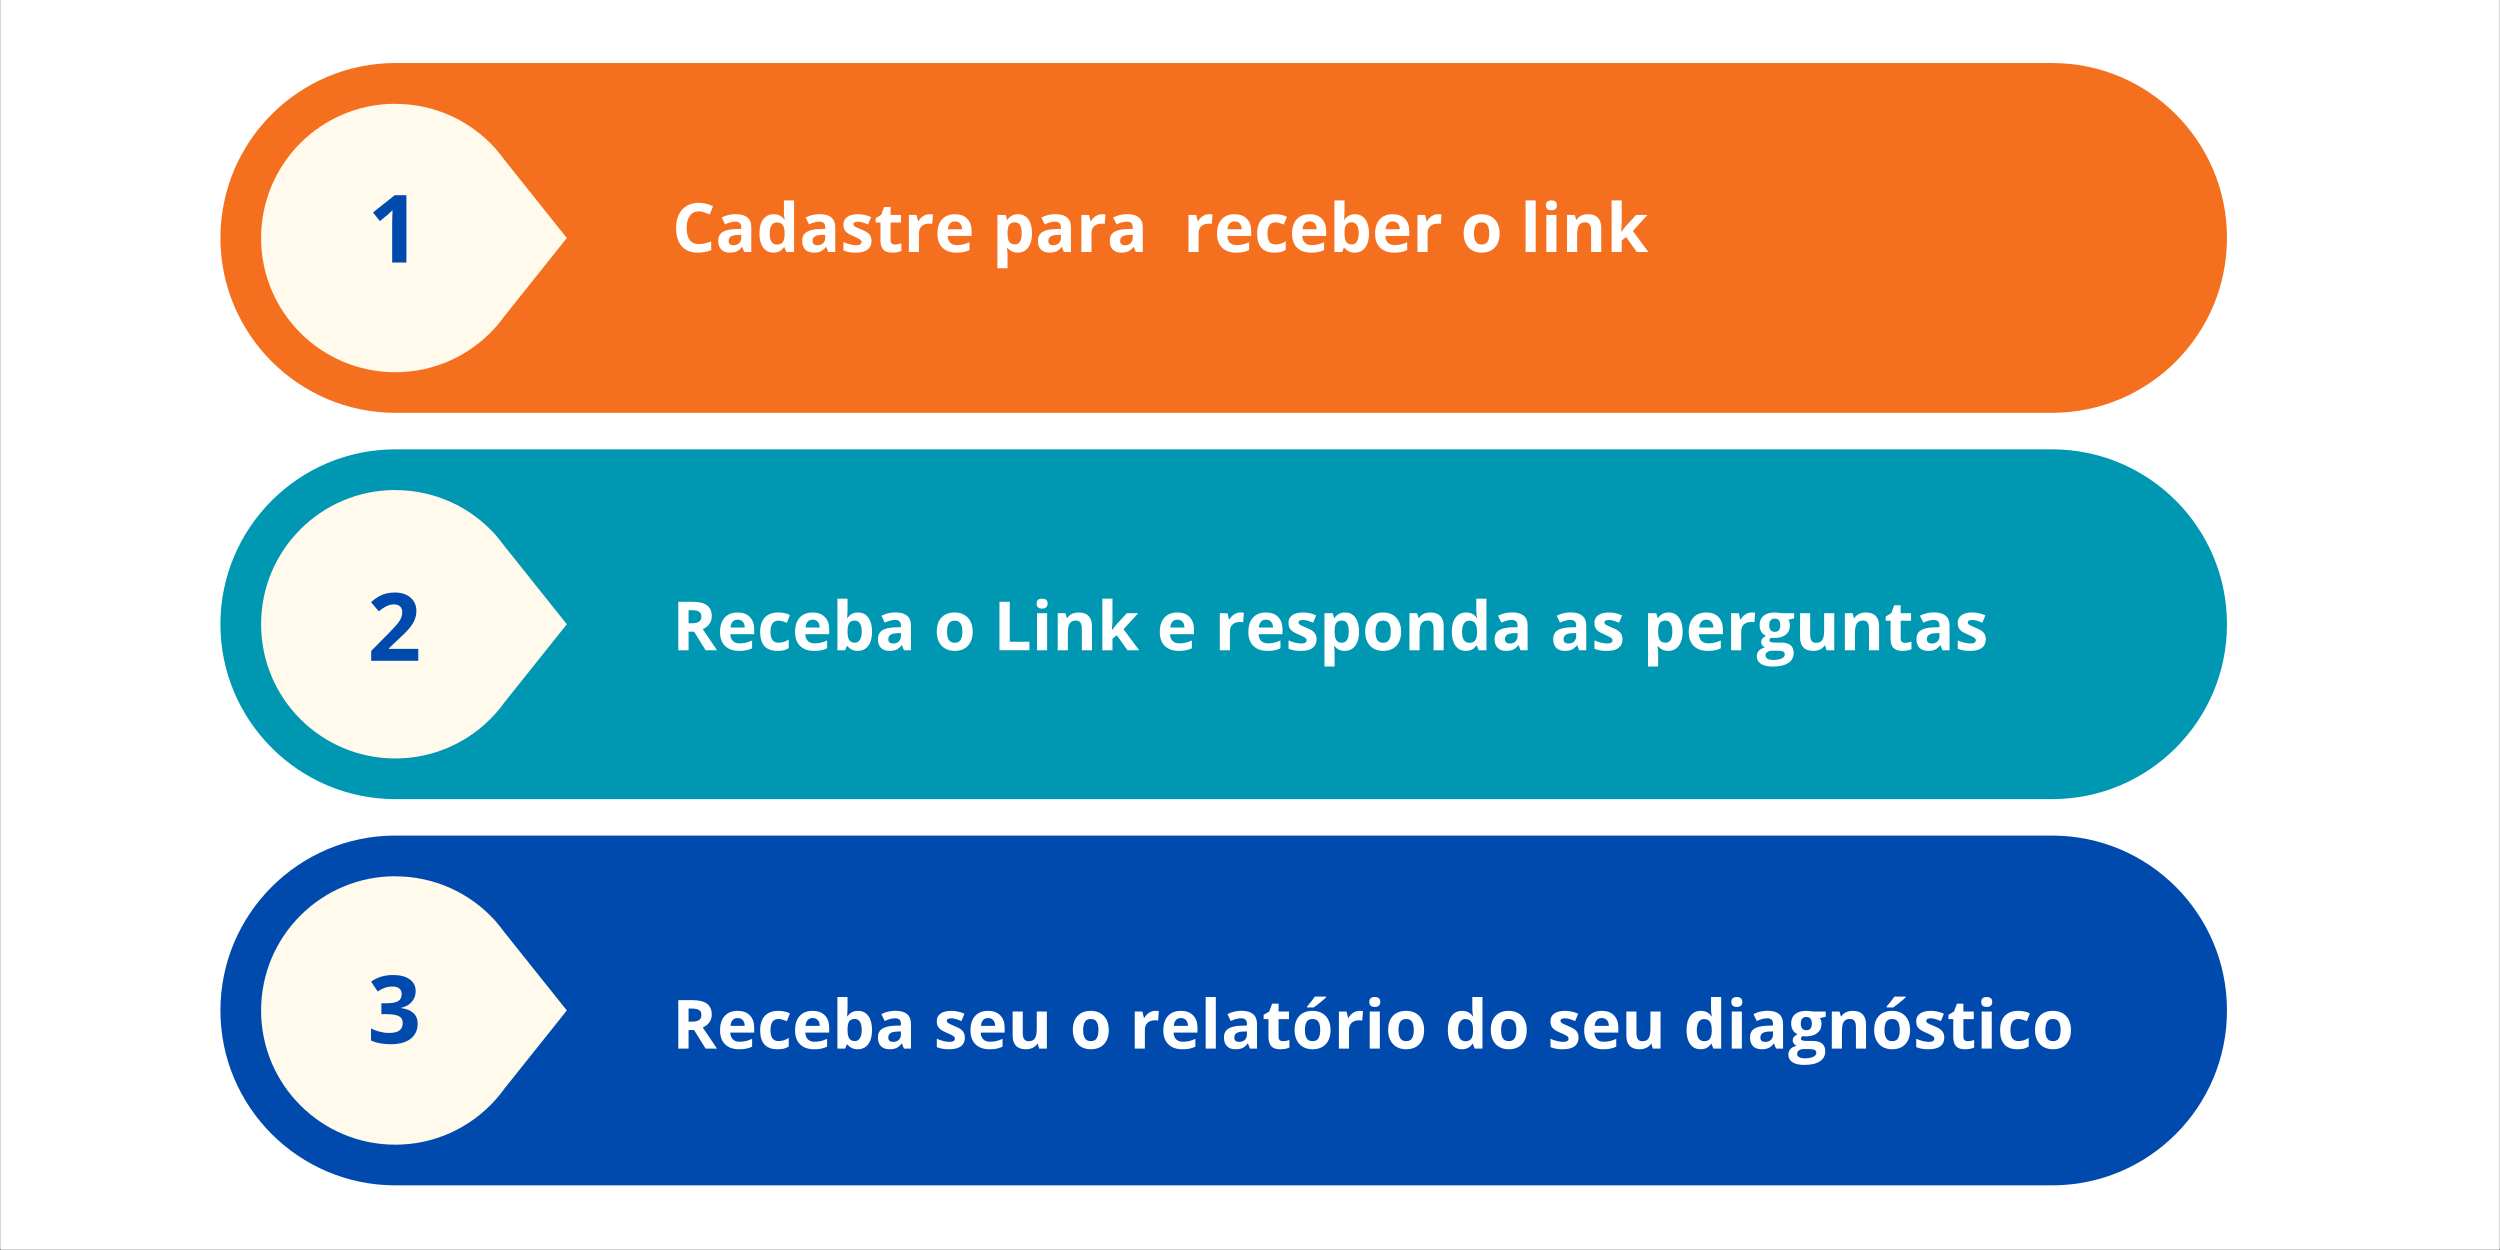
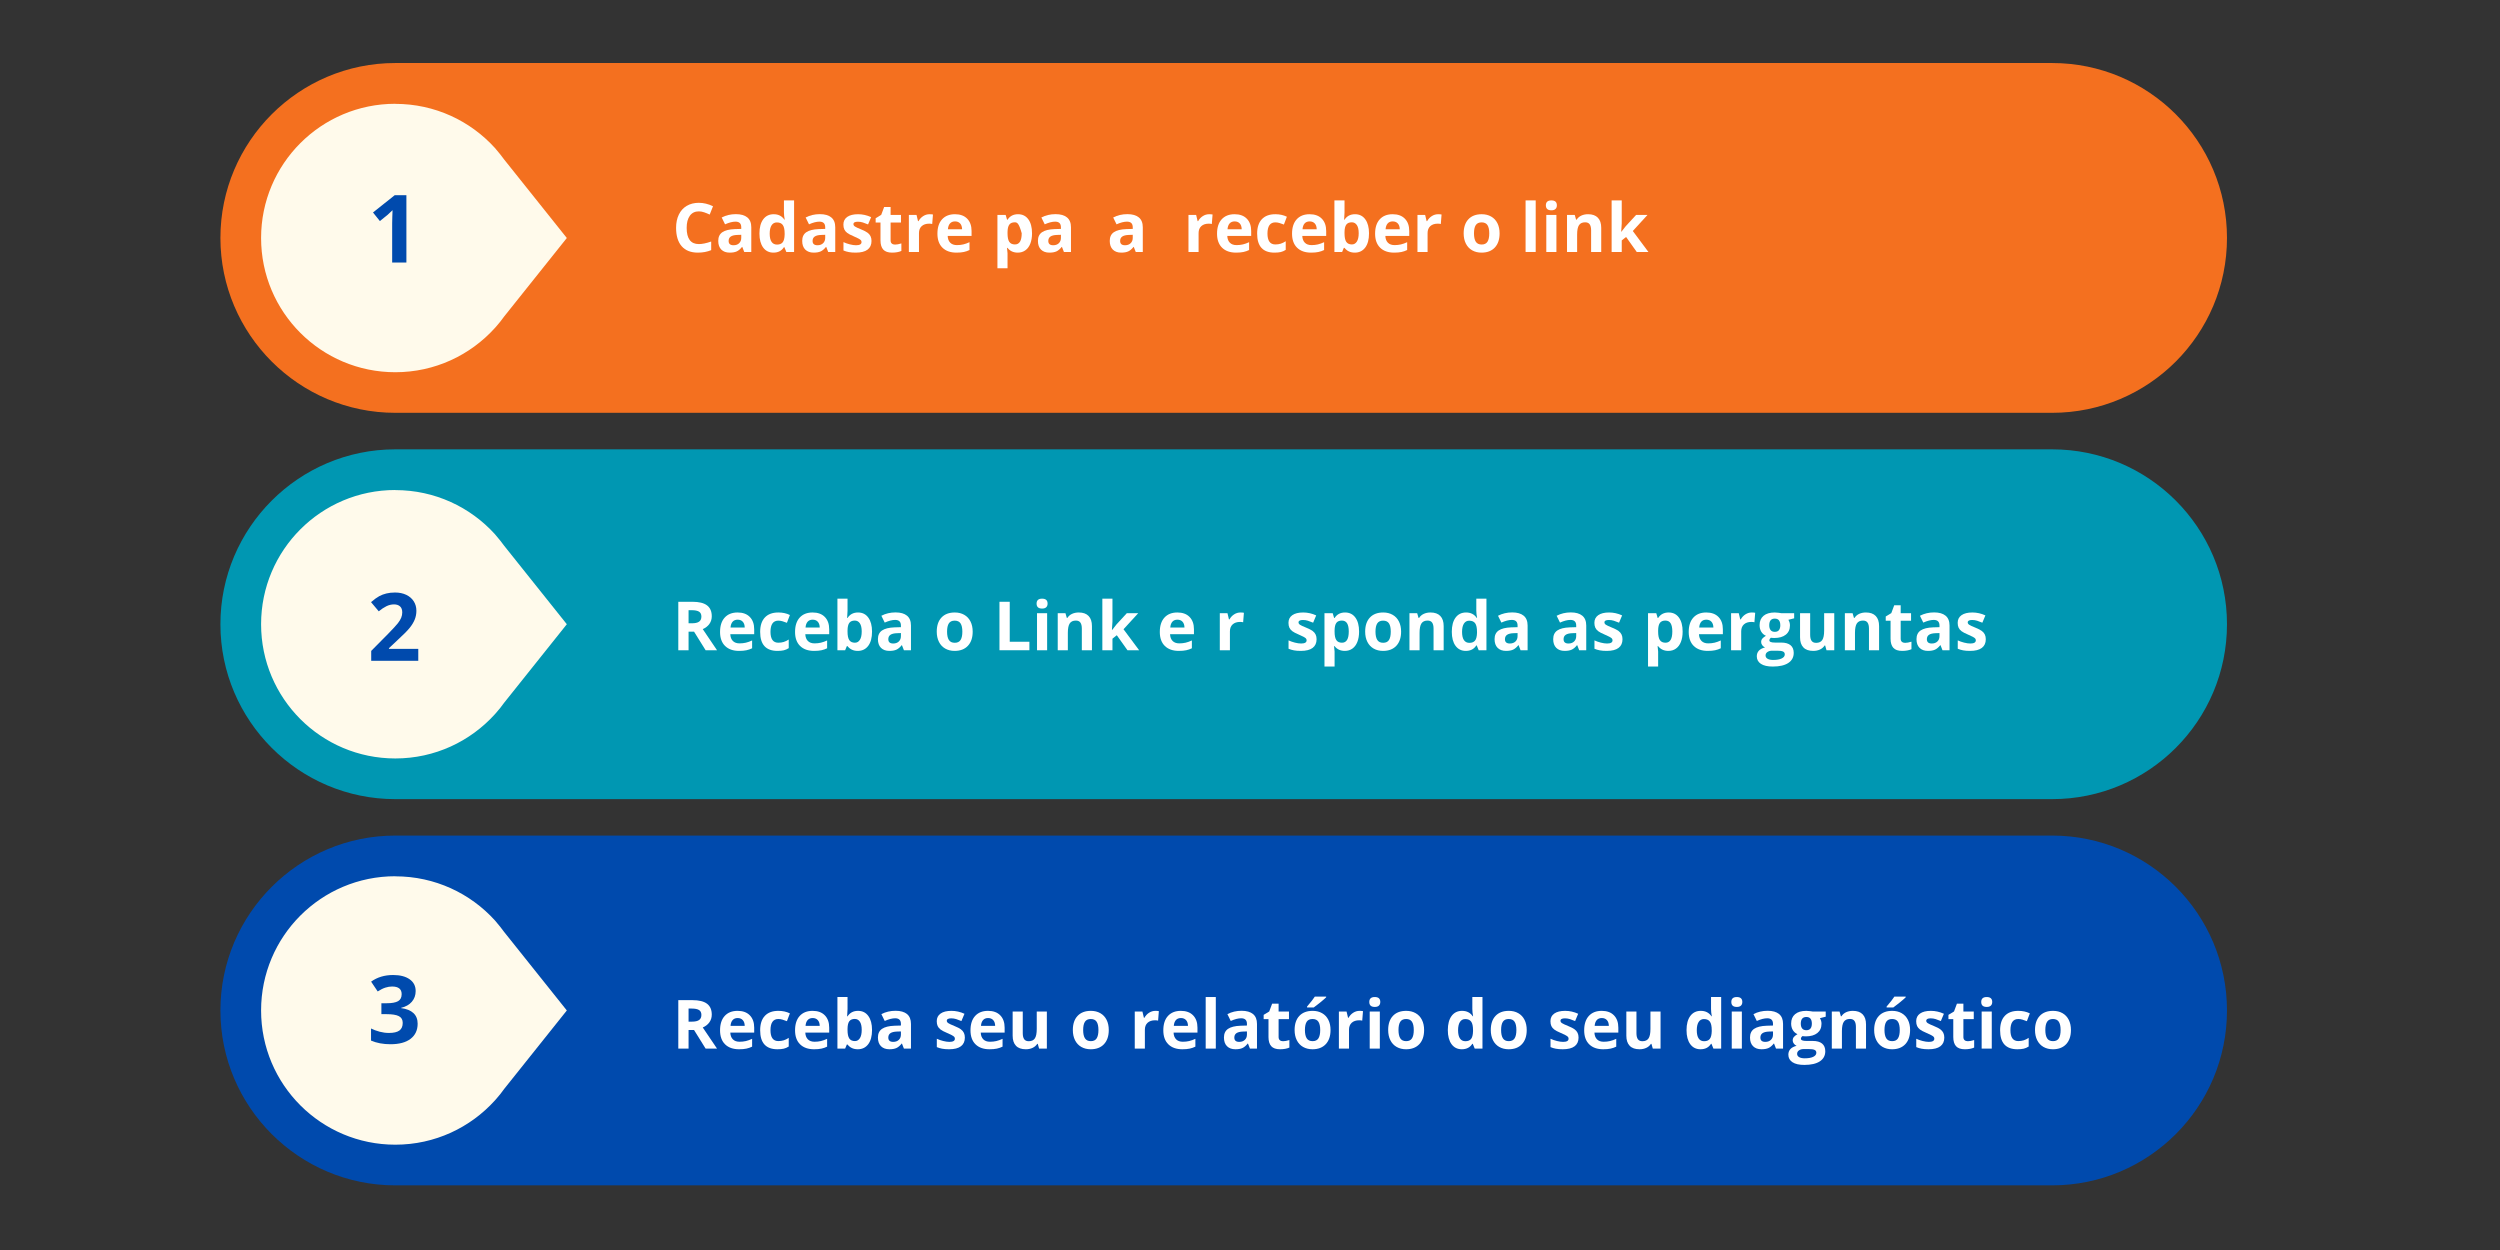
<svg xmlns="http://www.w3.org/2000/svg" version="1.2" preserveAspectRatio="xMidYMid meet" height="1890" viewBox="0 0 2835 1417.5" zoomAndPan="magnify" width="3780">
  <rect x="0" y="0" width="2835" height="1417.5" fill="#333333" stroke="none" />
  <defs>
    <clipPath id="70027a1e6f">
-       <path d="M 0.5 0 L 2834.5 0 L 2834.5 1417 L 0.5 1417 Z M 0.5 0" />
-     </clipPath>
+       </clipPath>
    <clipPath id="3821ee2cf5">
      <path d="M 249 71.758 L 2526 71.758 L 2526 469 L 249 469 Z M 249 71.758" />
    </clipPath>
    <clipPath id="640cbb62f2">
      <path d="M 249 947 L 2526 947 L 2526 1344.969 L 249 1344.969 Z M 249 947" />
    </clipPath>
  </defs>
  <g id="e6696c3e6c">
    <g clip-path="url(#70027a1e6f)" clip-rule="nonzero">
      <path d="M 0.5 0 L 2834.5 0 L 2834.5 1417 L 0.5 1417 Z M 0.5 0" style="stroke:none;fill-rule:nonzero;fill:#ffffff;fill-opacity:1;" />
      <path d="M 0.5 0 L 2834.855 0 L 2834.855 1417.176 L 0.5 1417.176 Z M 0.5 0" style="stroke:none;fill-rule:nonzero;fill:#ffffff;fill-opacity:1;" />
    </g>
    <g clip-path="url(#3821ee2cf5)" clip-rule="nonzero">
      <path d="M 448.285 71.469 C 338.934 71.469 249.953 160.449 249.953 269.801 C 249.953 379.152 338.934 468.133 448.285 468.133 L 2327.062 468.133 C 2436.605 468.133 2525.395 379.348 2525.395 269.801 C 2525.395 160.258 2436.605 71.469 2327.062 71.469 Z M 448.285 71.469" style="stroke:none;fill-rule:nonzero;fill:#f4701f;fill-opacity:1;" />
    </g>
    <path d="M 448.285 117.691 C 364.203 117.691 296.074 185.816 296.074 269.898 C 296.074 353.977 364.203 422.105 448.285 422.105 C 493.16 422.105 533.422 402.695 561.289 371.852 C 561.289 371.852 562.73 370.219 562.73 370.219 C 565.898 366.66 568.879 362.914 571.664 358.977 L 642.773 269.898 L 571.664 180.82 C 568.879 176.977 565.898 173.23 562.73 169.578 L 561.289 167.848 C 533.422 137.102 493.16 117.785 448.285 117.785 Z M 448.285 117.691" style="stroke:none;fill-rule:nonzero;fill:#fffaeb;fill-opacity:1;" />
    <path d="M 448.285 509.551 C 338.934 509.551 249.953 598.531 249.953 707.883 C 249.953 817.234 338.934 906.215 448.285 906.215 L 2327.062 906.215 C 2436.605 906.215 2525.395 817.426 2525.395 707.883 C 2525.395 598.34 2436.605 509.551 2327.062 509.551 Z M 448.285 509.551" style="stroke:none;fill-rule:nonzero;fill:#0097b2;fill-opacity:1;" />
    <path d="M 448.285 555.672 C 364.203 555.672 296.074 623.801 296.074 707.883 C 296.074 791.961 364.203 860.09 448.285 860.09 C 493.16 860.09 533.422 840.68 561.289 809.836 C 561.289 809.836 562.73 808.203 562.73 808.203 C 565.898 804.645 568.879 800.898 571.664 796.961 L 642.773 707.883 L 571.664 618.805 C 568.879 614.961 565.898 611.215 562.73 607.562 L 561.289 605.832 C 533.422 575.086 493.16 555.77 448.285 555.77 Z M 448.285 555.672" style="stroke:none;fill-rule:nonzero;fill:#fffaeb;fill-opacity:1;" />
    <g clip-path="url(#640cbb62f2)" clip-rule="nonzero">
      <path d="M 448.285 947.535 C 338.934 947.535 249.953 1036.516 249.953 1145.867 C 249.953 1255.219 338.934 1344.199 448.285 1344.199 L 2327.062 1344.199 C 2436.605 1344.199 2525.395 1255.41 2525.395 1145.867 C 2525.395 1036.324 2436.605 947.535 2327.062 947.535 Z M 448.285 947.535" style="stroke:none;fill-rule:nonzero;fill:#004aad;fill-opacity:1;" />
    </g>
    <path d="M 448.285 993.656 C 364.203 993.656 296.074 1061.785 296.074 1145.867 C 296.074 1229.945 364.203 1298.074 448.285 1298.074 C 493.16 1298.074 533.422 1278.664 561.289 1247.82 C 561.289 1247.82 562.73 1246.188 562.73 1246.188 C 565.898 1242.629 568.879 1238.883 571.664 1234.945 L 642.773 1145.867 L 571.664 1056.789 C 568.879 1052.945 565.898 1049.199 562.73 1045.547 L 561.289 1043.816 C 533.422 1013.07 493.16 993.754 448.285 993.754 Z M 448.285 993.656" style="stroke:none;fill-rule:nonzero;fill:#fffaeb;fill-opacity:1;" />
    <g style="fill:#ffffff;fill-opacity:1;">
      <g transform="translate(762.273, 737.369)">
        <path d="M 18.562 -30.562 L 22.328 -30.562 C 26.016 -30.562 28.734 -31.176 30.484 -32.406 C 32.234 -33.633 33.109 -35.562 33.109 -38.188 C 33.109 -40.789 32.211 -42.645 30.422 -43.75 C 28.629 -44.852 25.859 -45.406 22.109 -45.406 L 18.562 -45.406 Z M 18.562 -21.094 L 18.562 0 L 6.922 0 L 6.922 -54.953 L 22.938 -54.953 C 30.395 -54.953 35.914 -53.594 39.5 -50.875 C 43.082 -48.156 44.875 -44.031 44.875 -38.5 C 44.875 -35.258 43.984 -32.379 42.203 -29.859 C 40.43 -27.348 37.914 -25.375 34.656 -23.938 C 42.926 -11.582 48.316 -3.602 50.828 0 L 37.891 0 L 24.766 -21.094 Z M 18.562 -21.094" style="stroke:none" />
      </g>
    </g>
    <g style="fill:#ffffff;fill-opacity:1;">
      <g transform="translate(813.089, 737.369)">
        <path d="M 23.422 -34.656 C 20.984 -34.656 19.078 -33.883 17.703 -32.344 C 16.328 -30.801 15.539 -28.613 15.344 -25.781 L 31.422 -25.781 C 31.367 -28.613 30.629 -30.801 29.203 -32.344 C 27.773 -33.883 25.848 -34.656 23.422 -34.656 Z M 25.031 0.75 C 18.27 0.75 12.984 -1.113 9.172 -4.844 C 5.359 -8.582 3.453 -13.875 3.453 -20.719 C 3.453 -27.758 5.211 -33.203 8.734 -37.047 C 12.254 -40.891 17.125 -42.812 23.344 -42.812 C 29.281 -42.812 33.898 -41.117 37.203 -37.734 C 40.516 -34.359 42.172 -29.688 42.172 -23.719 L 42.172 -18.156 L 15.078 -18.156 C 15.203 -14.895 16.164 -12.348 17.969 -10.516 C 19.77 -8.691 22.301 -7.781 25.562 -7.781 C 28.094 -7.781 30.484 -8.039 32.734 -8.562 C 34.992 -9.094 37.352 -9.938 39.812 -11.094 L 39.812 -2.219 C 37.801 -1.219 35.656 -0.473 33.375 0.016 C 31.094 0.504 28.312 0.75 25.031 0.75 Z M 25.031 0.75" style="stroke:none" />
      </g>
    </g>
    <g style="fill:#ffffff;fill-opacity:1;">
      <g transform="translate(858.567, 737.369)">
        <path d="M 23.078 0.75 C 9.992 0.75 3.453 -6.426 3.453 -20.781 C 3.453 -27.926 5.234 -33.383 8.797 -37.156 C 12.359 -40.926 17.457 -42.812 24.094 -42.812 C 28.957 -42.812 33.316 -41.859 37.172 -39.953 L 33.797 -31.094 C 31.992 -31.812 30.312 -32.398 28.75 -32.859 C 27.195 -33.328 25.645 -33.562 24.094 -33.562 C 18.133 -33.562 15.156 -29.328 15.156 -20.859 C 15.156 -12.641 18.133 -8.531 24.094 -8.531 C 26.301 -8.531 28.344 -8.82 30.219 -9.406 C 32.102 -10 33.984 -10.922 35.859 -12.172 L 35.859 -2.375 C 34.004 -1.188 32.129 -0.367 30.234 0.078 C 28.348 0.523 25.961 0.75 23.078 0.75 Z M 23.078 0.75" style="stroke:none" />
      </g>
    </g>
    <g style="fill:#ffffff;fill-opacity:1;">
      <g transform="translate(898.144, 737.369)">
        <path d="M 23.422 -34.656 C 20.984 -34.656 19.078 -33.883 17.703 -32.344 C 16.328 -30.801 15.539 -28.613 15.344 -25.781 L 31.422 -25.781 C 31.367 -28.613 30.629 -30.801 29.203 -32.344 C 27.773 -33.883 25.848 -34.656 23.422 -34.656 Z M 25.031 0.75 C 18.27 0.75 12.984 -1.113 9.172 -4.844 C 5.359 -8.582 3.453 -13.875 3.453 -20.719 C 3.453 -27.758 5.211 -33.203 8.734 -37.047 C 12.254 -40.891 17.125 -42.812 23.344 -42.812 C 29.281 -42.812 33.898 -41.117 37.203 -37.734 C 40.516 -34.359 42.172 -29.688 42.172 -23.719 L 42.172 -18.156 L 15.078 -18.156 C 15.203 -14.895 16.164 -12.348 17.969 -10.516 C 19.77 -8.691 22.301 -7.781 25.562 -7.781 C 28.094 -7.781 30.484 -8.039 32.734 -8.562 C 34.992 -9.094 37.352 -9.938 39.812 -11.094 L 39.812 -2.219 C 37.801 -1.219 35.656 -0.473 33.375 0.016 C 31.094 0.504 28.312 0.75 25.031 0.75 Z M 25.031 0.75" style="stroke:none" />
      </g>
    </g>
    <g style="fill:#ffffff;fill-opacity:1;">
      <g transform="translate(943.622, 737.369)">
        <path d="M 29.391 -42.812 C 34.359 -42.812 38.242 -40.875 41.047 -37 C 43.859 -33.133 45.266 -27.832 45.266 -21.094 C 45.266 -14.145 43.816 -8.766 40.922 -4.953 C 38.023 -1.148 34.082 0.75 29.094 0.75 C 24.156 0.75 20.285 -1.039 17.484 -4.625 L 16.688 -4.625 L 14.766 0 L 6.016 0 L 6.016 -58.484 L 17.484 -58.484 L 17.484 -44.875 C 17.484 -43.145 17.332 -40.379 17.031 -36.578 L 17.484 -36.578 C 20.16 -40.734 24.129 -42.812 29.391 -42.812 Z M 25.719 -33.641 C 22.883 -33.641 20.812 -32.77 19.5 -31.031 C 18.195 -29.289 17.523 -26.414 17.484 -22.406 L 17.484 -21.156 C 17.484 -16.645 18.148 -13.41 19.484 -11.453 C 20.828 -9.504 22.953 -8.531 25.859 -8.531 C 28.211 -8.531 30.082 -9.613 31.469 -11.781 C 32.863 -13.945 33.562 -17.098 33.562 -21.234 C 33.562 -25.367 32.859 -28.469 31.453 -30.531 C 30.055 -32.602 28.145 -33.641 25.719 -33.641 Z M 25.719 -33.641" style="stroke:none" />
      </g>
    </g>
    <g style="fill:#ffffff;fill-opacity:1;">
      <g transform="translate(992.333, 737.369)">
        <path d="M 32.703 0 L 30.484 -5.719 L 30.188 -5.719 C 28.258 -3.281 26.27 -1.594 24.219 -0.656 C 22.176 0.281 19.516 0.75 16.234 0.75 C 12.203 0.75 9.023 -0.398 6.703 -2.703 C 4.391 -5.016 3.234 -8.301 3.234 -12.562 C 3.234 -17.02 4.789 -20.305 7.906 -22.422 C 11.031 -24.535 15.738 -25.707 22.031 -25.938 L 29.312 -26.156 L 29.312 -28 C 29.312 -32.258 27.133 -34.391 22.781 -34.391 C 19.426 -34.391 15.477 -33.375 10.938 -31.344 L 7.141 -39.094 C 11.973 -41.625 17.336 -42.891 23.234 -42.891 C 28.867 -42.891 33.188 -41.66 36.188 -39.203 C 39.195 -36.742 40.703 -33.008 40.703 -28 L 40.703 0 Z M 29.312 -19.469 L 24.891 -19.328 C 21.555 -19.223 19.07 -18.617 17.438 -17.516 C 15.812 -16.41 15 -14.734 15 -12.484 C 15 -9.242 16.852 -7.625 20.562 -7.625 C 23.219 -7.625 25.336 -8.391 26.922 -9.922 C 28.516 -11.453 29.312 -13.484 29.312 -16.016 Z M 29.312 -19.469" style="stroke:none" />
      </g>
    </g>
    <g style="fill:#ffffff;fill-opacity:1;">
      <g transform="translate(1038.826, 737.369)">
        <path d="" style="stroke:none" />
      </g>
    </g>
    <g style="fill:#ffffff;fill-opacity:1;">
      <g transform="translate(1058.821, 737.369)">
        <path d="M 15.156 -21.094 C 15.156 -16.926 15.836 -13.773 17.203 -11.641 C 18.566 -9.516 20.789 -8.453 23.875 -8.453 C 26.926 -8.453 29.125 -9.508 30.469 -11.625 C 31.812 -13.75 32.484 -16.906 32.484 -21.094 C 32.484 -25.25 31.805 -28.363 30.453 -30.438 C 29.098 -32.52 26.879 -33.562 23.797 -33.562 C 20.734 -33.562 18.523 -32.523 17.172 -30.453 C 15.828 -28.391 15.156 -25.27 15.156 -21.094 Z M 44.203 -21.094 C 44.203 -14.25 42.395 -8.895 38.781 -5.031 C 35.176 -1.176 30.156 0.75 23.719 0.75 C 19.688 0.75 16.129 -0.129 13.047 -1.891 C 9.961 -3.66 7.594 -6.195 5.938 -9.5 C 4.281 -12.812 3.453 -16.676 3.453 -21.094 C 3.453 -27.957 5.242 -33.289 8.828 -37.094 C 12.41 -40.906 17.445 -42.812 23.938 -42.812 C 27.977 -42.812 31.539 -41.93 34.625 -40.172 C 37.707 -38.422 40.07 -35.906 41.719 -32.625 C 43.375 -29.344 44.203 -25.5 44.203 -21.094 Z M 44.203 -21.094" style="stroke:none" />
      </g>
    </g>
    <g style="fill:#ffffff;fill-opacity:1;">
      <g transform="translate(1106.48, 737.369)">
        <path d="" style="stroke:none" />
      </g>
    </g>
    <g style="fill:#ffffff;fill-opacity:1;">
      <g transform="translate(1126.475, 737.369)">
        <path d="M 6.922 0 L 6.922 -54.953 L 18.562 -54.953 L 18.562 -9.625 L 40.859 -9.625 L 40.859 0 Z M 6.922 0" style="stroke:none" />
      </g>
    </g>
    <g style="fill:#ffffff;fill-opacity:1;">
      <g transform="translate(1169.961, 737.369)">
        <path d="M 5.531 -52.891 C 5.531 -56.617 7.609 -58.484 11.766 -58.484 C 15.922 -58.484 18 -56.617 18 -52.891 C 18 -51.109 17.477 -49.723 16.438 -48.734 C 15.406 -47.742 13.848 -47.25 11.766 -47.25 C 7.609 -47.25 5.531 -49.129 5.531 -52.891 Z M 17.484 0 L 6.016 0 L 6.016 -42.031 L 17.484 -42.031 Z M 17.484 0" style="stroke:none" />
      </g>
    </g>
    <g style="fill:#ffffff;fill-opacity:1;">
      <g transform="translate(1193.452, 737.369)">
        <path d="M 44.812 0 L 33.344 0 L 33.344 -24.547 C 33.344 -27.578 32.801 -29.848 31.719 -31.359 C 30.645 -32.879 28.93 -33.641 26.578 -33.641 C 23.367 -33.641 21.051 -32.566 19.625 -30.422 C 18.195 -28.285 17.484 -24.734 17.484 -19.766 L 17.484 0 L 6.016 0 L 6.016 -42.031 L 14.766 -42.031 L 16.312 -36.656 L 16.953 -36.656 C 18.234 -38.676 19.992 -40.207 22.234 -41.25 C 24.473 -42.289 27.023 -42.812 29.891 -42.812 C 34.773 -42.812 38.484 -41.488 41.016 -38.844 C 43.547 -36.207 44.812 -32.395 44.812 -27.406 Z M 44.812 0" style="stroke:none" />
      </g>
    </g>
    <g style="fill:#ffffff;fill-opacity:1;">
      <g transform="translate(1244.042, 737.369)">
        <path d="M 17.031 -22.859 L 22.031 -29.25 L 33.797 -42.031 L 46.719 -42.031 L 30.031 -23.797 L 47.734 0 L 34.5 0 L 22.406 -17.031 L 17.484 -13.078 L 17.484 0 L 6.016 0 L 6.016 -58.484 L 17.484 -58.484 L 17.484 -32.406 L 16.875 -22.859 Z M 17.031 -22.859" style="stroke:none" />
      </g>
    </g>
    <g style="fill:#ffffff;fill-opacity:1;">
      <g transform="translate(1291.775, 737.369)">
        <path d="" style="stroke:none" />
      </g>
    </g>
    <g style="fill:#ffffff;fill-opacity:1;">
      <g transform="translate(1311.77, 737.369)">
        <path d="M 23.422 -34.656 C 20.984 -34.656 19.078 -33.883 17.703 -32.344 C 16.328 -30.801 15.539 -28.613 15.344 -25.781 L 31.422 -25.781 C 31.367 -28.613 30.629 -30.801 29.203 -32.344 C 27.773 -33.883 25.848 -34.656 23.422 -34.656 Z M 25.031 0.75 C 18.27 0.75 12.984 -1.113 9.172 -4.844 C 5.359 -8.582 3.453 -13.875 3.453 -20.719 C 3.453 -27.758 5.211 -33.203 8.734 -37.047 C 12.254 -40.891 17.125 -42.812 23.344 -42.812 C 29.281 -42.812 33.898 -41.117 37.203 -37.734 C 40.516 -34.359 42.172 -29.688 42.172 -23.719 L 42.172 -18.156 L 15.078 -18.156 C 15.203 -14.895 16.164 -12.348 17.969 -10.516 C 19.77 -8.691 22.301 -7.781 25.562 -7.781 C 28.094 -7.781 30.484 -8.039 32.734 -8.562 C 34.992 -9.094 37.352 -9.938 39.812 -11.094 L 39.812 -2.219 C 37.801 -1.219 35.656 -0.473 33.375 0.016 C 31.094 0.504 28.312 0.75 25.031 0.75 Z M 25.031 0.75" style="stroke:none" />
      </g>
    </g>
    <g style="fill:#ffffff;fill-opacity:1;">
      <g transform="translate(1357.249, 737.369)">
        <path d="" style="stroke:none" />
      </g>
    </g>
    <g style="fill:#ffffff;fill-opacity:1;">
      <g transform="translate(1377.244, 737.369)">
        <path d="M 29.469 -42.812 C 31.02 -42.812 32.312 -42.703 33.344 -42.484 L 32.484 -31.719 C 31.555 -31.977 30.426 -32.109 29.094 -32.109 C 25.438 -32.109 22.586 -31.164 20.547 -29.281 C 18.504 -27.406 17.484 -24.773 17.484 -21.391 L 17.484 0 L 6.016 0 L 6.016 -42.031 L 14.703 -42.031 L 16.391 -34.953 L 16.953 -34.953 C 18.254 -37.316 20.016 -39.219 22.234 -40.656 C 24.453 -42.094 26.863 -42.812 29.469 -42.812 Z M 29.469 -42.812" style="stroke:none" />
      </g>
    </g>
    <g style="fill:#ffffff;fill-opacity:1;">
      <g transform="translate(1412.198, 737.369)">
-         <path d="M 23.422 -34.656 C 20.984 -34.656 19.078 -33.883 17.703 -32.344 C 16.328 -30.801 15.539 -28.613 15.344 -25.781 L 31.422 -25.781 C 31.367 -28.613 30.629 -30.801 29.203 -32.344 C 27.773 -33.883 25.848 -34.656 23.422 -34.656 Z M 25.031 0.75 C 18.27 0.75 12.984 -1.113 9.172 -4.844 C 5.359 -8.582 3.453 -13.875 3.453 -20.719 C 3.453 -27.758 5.211 -33.203 8.734 -37.047 C 12.254 -40.891 17.125 -42.812 23.344 -42.812 C 29.281 -42.812 33.898 -41.117 37.203 -37.734 C 40.516 -34.359 42.172 -29.688 42.172 -23.719 L 42.172 -18.156 L 15.078 -18.156 C 15.203 -14.895 16.164 -12.348 17.969 -10.516 C 19.77 -8.691 22.301 -7.781 25.562 -7.781 C 28.094 -7.781 30.484 -8.039 32.734 -8.562 C 34.992 -9.094 37.352 -9.938 39.812 -11.094 L 39.812 -2.219 C 37.801 -1.219 35.656 -0.473 33.375 0.016 C 31.094 0.504 28.312 0.75 25.031 0.75 Z M 25.031 0.75" style="stroke:none" />
-       </g>
+         </g>
    </g>
    <g style="fill:#ffffff;fill-opacity:1;">
      <g transform="translate(1457.676, 737.369)">
        <path d="M 35.328 -12.484 C 35.328 -8.172 33.828 -4.883 30.828 -2.625 C 27.836 -0.375 23.363 0.75 17.406 0.75 C 14.344 0.75 11.734 0.539 9.578 0.125 C 7.43 -0.281 5.414 -0.883 3.531 -1.688 L 3.531 -11.172 C 5.664 -10.16 8.066 -9.316 10.734 -8.641 C 13.398 -7.961 15.75 -7.625 17.781 -7.625 C 21.938 -7.625 24.016 -8.828 24.016 -11.234 C 24.016 -12.141 23.738 -12.875 23.188 -13.438 C 22.633 -14 21.68 -14.633 20.328 -15.344 C 18.984 -16.062 17.18 -16.898 14.922 -17.859 C 11.691 -19.211 9.316 -20.461 7.797 -21.609 C 6.285 -22.766 5.18 -24.086 4.484 -25.578 C 3.797 -27.066 3.453 -28.906 3.453 -31.094 C 3.453 -34.82 4.898 -37.707 7.797 -39.75 C 10.691 -41.789 14.797 -42.812 20.109 -42.812 C 25.172 -42.812 30.098 -41.707 34.891 -39.5 L 31.422 -31.234 C 29.316 -32.141 27.348 -32.879 25.516 -33.453 C 23.691 -34.023 21.828 -34.312 19.922 -34.312 C 16.535 -34.312 14.844 -33.398 14.844 -31.578 C 14.844 -30.547 15.391 -29.656 16.484 -28.906 C 17.578 -28.156 19.961 -27.039 23.641 -25.562 C 26.922 -24.227 29.328 -22.984 30.859 -21.828 C 32.391 -20.68 33.516 -19.352 34.234 -17.844 C 34.961 -16.344 35.328 -14.555 35.328 -12.484 Z M 35.328 -12.484" style="stroke:none" />
      </g>
    </g>
    <g style="fill:#ffffff;fill-opacity:1;">
      <g transform="translate(1495.938, 737.369)">
        <path d="M 29.094 0.75 C 24.156 0.75 20.285 -1.039 17.484 -4.625 L 16.875 -4.625 C 17.281 -1.113 17.484 0.914 17.484 1.469 L 17.484 18.5 L 6.016 18.5 L 6.016 -42.031 L 15.344 -42.031 L 16.953 -36.578 L 17.484 -36.578 C 20.16 -40.734 24.129 -42.812 29.391 -42.812 C 34.359 -42.812 38.242 -40.895 41.047 -37.062 C 43.859 -33.227 45.266 -27.906 45.266 -21.094 C 45.266 -16.602 44.602 -12.703 43.281 -9.391 C 41.969 -6.086 40.094 -3.57 37.656 -1.844 C 35.227 -0.113 32.375 0.75 29.094 0.75 Z M 25.719 -33.641 C 22.883 -33.641 20.812 -32.77 19.5 -31.031 C 18.195 -29.289 17.523 -26.414 17.484 -22.406 L 17.484 -21.156 C 17.484 -16.645 18.148 -13.41 19.484 -11.453 C 20.828 -9.504 22.953 -8.531 25.859 -8.531 C 30.992 -8.531 33.562 -12.766 33.562 -21.234 C 33.562 -25.367 32.926 -28.469 31.656 -30.531 C 30.395 -32.602 28.414 -33.641 25.719 -33.641 Z M 25.719 -33.641" style="stroke:none" />
      </g>
    </g>
    <g style="fill:#ffffff;fill-opacity:1;">
      <g transform="translate(1544.649, 737.369)">
        <path d="M 15.156 -21.094 C 15.156 -16.926 15.836 -13.773 17.203 -11.641 C 18.566 -9.516 20.789 -8.453 23.875 -8.453 C 26.926 -8.453 29.125 -9.508 30.469 -11.625 C 31.812 -13.75 32.484 -16.906 32.484 -21.094 C 32.484 -25.25 31.805 -28.363 30.453 -30.438 C 29.098 -32.52 26.879 -33.562 23.797 -33.562 C 20.734 -33.562 18.523 -32.523 17.172 -30.453 C 15.828 -28.391 15.156 -25.27 15.156 -21.094 Z M 44.203 -21.094 C 44.203 -14.25 42.395 -8.895 38.781 -5.031 C 35.176 -1.176 30.156 0.75 23.719 0.75 C 19.688 0.75 16.129 -0.129 13.047 -1.891 C 9.961 -3.66 7.594 -6.195 5.938 -9.5 C 4.281 -12.812 3.453 -16.676 3.453 -21.094 C 3.453 -27.957 5.242 -33.289 8.828 -37.094 C 12.41 -40.906 17.445 -42.812 23.938 -42.812 C 27.977 -42.812 31.539 -41.93 34.625 -40.172 C 37.707 -38.422 40.07 -35.906 41.719 -32.625 C 43.375 -29.344 44.203 -25.5 44.203 -21.094 Z M 44.203 -21.094" style="stroke:none" />
      </g>
    </g>
    <g style="fill:#ffffff;fill-opacity:1;">
      <g transform="translate(1592.307, 737.369)">
        <path d="M 44.812 0 L 33.344 0 L 33.344 -24.547 C 33.344 -27.578 32.801 -29.848 31.719 -31.359 C 30.645 -32.879 28.93 -33.641 26.578 -33.641 C 23.367 -33.641 21.051 -32.566 19.625 -30.422 C 18.195 -28.285 17.484 -24.734 17.484 -19.766 L 17.484 0 L 6.016 0 L 6.016 -42.031 L 14.766 -42.031 L 16.312 -36.656 L 16.953 -36.656 C 18.234 -38.676 19.992 -40.207 22.234 -41.25 C 24.473 -42.289 27.023 -42.812 29.891 -42.812 C 34.773 -42.812 38.484 -41.488 41.016 -38.844 C 43.547 -36.207 44.812 -32.395 44.812 -27.406 Z M 44.812 0" style="stroke:none" />
      </g>
    </g>
    <g style="fill:#ffffff;fill-opacity:1;">
      <g transform="translate(1642.897, 737.369)">
        <path d="M 19.328 0.75 C 14.391 0.75 10.508 -1.164 7.688 -5 C 4.863 -8.832 3.453 -14.145 3.453 -20.938 C 3.453 -27.832 4.883 -33.203 7.75 -37.047 C 10.625 -40.891 14.582 -42.812 19.625 -42.812 C 24.906 -42.812 28.938 -40.758 31.719 -36.656 L 32.109 -36.656 C 31.523 -39.781 31.234 -42.57 31.234 -45.031 L 31.234 -58.484 L 42.734 -58.484 L 42.734 0 L 33.938 0 L 31.719 -5.453 L 31.234 -5.453 C 28.629 -1.316 24.66 0.75 19.328 0.75 Z M 23.344 -8.375 C 26.27 -8.375 28.414 -9.227 29.781 -10.938 C 31.156 -12.645 31.906 -15.539 32.031 -19.625 L 32.031 -20.859 C 32.031 -25.367 31.332 -28.602 29.938 -30.562 C 28.551 -32.52 26.289 -33.5 23.156 -33.5 C 20.602 -33.5 18.617 -32.41 17.203 -30.234 C 15.785 -28.066 15.078 -24.914 15.078 -20.781 C 15.078 -16.645 15.789 -13.539 17.219 -11.469 C 18.645 -9.406 20.688 -8.375 23.344 -8.375 Z M 23.344 -8.375" style="stroke:none" />
      </g>
    </g>
    <g style="fill:#ffffff;fill-opacity:1;">
      <g transform="translate(1691.607, 737.369)">
        <path d="M 32.703 0 L 30.484 -5.719 L 30.188 -5.719 C 28.258 -3.281 26.27 -1.594 24.219 -0.656 C 22.176 0.281 19.516 0.75 16.234 0.75 C 12.203 0.75 9.023 -0.398 6.703 -2.703 C 4.391 -5.016 3.234 -8.301 3.234 -12.562 C 3.234 -17.02 4.789 -20.305 7.906 -22.422 C 11.031 -24.535 15.738 -25.707 22.031 -25.938 L 29.312 -26.156 L 29.312 -28 C 29.312 -32.258 27.133 -34.391 22.781 -34.391 C 19.426 -34.391 15.477 -33.375 10.938 -31.344 L 7.141 -39.094 C 11.973 -41.625 17.336 -42.891 23.234 -42.891 C 28.867 -42.891 33.188 -41.66 36.188 -39.203 C 39.195 -36.742 40.703 -33.008 40.703 -28 L 40.703 0 Z M 29.312 -19.469 L 24.891 -19.328 C 21.555 -19.223 19.07 -18.617 17.438 -17.516 C 15.812 -16.41 15 -14.734 15 -12.484 C 15 -9.242 16.852 -7.625 20.562 -7.625 C 23.219 -7.625 25.336 -8.391 26.922 -9.922 C 28.516 -11.453 29.312 -13.484 29.312 -16.016 Z M 29.312 -19.469" style="stroke:none" />
      </g>
    </g>
    <g style="fill:#ffffff;fill-opacity:1;">
      <g transform="translate(1738.1, 737.369)">
        <path d="" style="stroke:none" />
      </g>
    </g>
    <g style="fill:#ffffff;fill-opacity:1;">
      <g transform="translate(1758.096, 737.369)">
        <path d="M 32.703 0 L 30.484 -5.719 L 30.188 -5.719 C 28.258 -3.281 26.27 -1.594 24.219 -0.656 C 22.176 0.281 19.516 0.75 16.234 0.75 C 12.203 0.75 9.023 -0.398 6.703 -2.703 C 4.391 -5.016 3.234 -8.301 3.234 -12.562 C 3.234 -17.02 4.789 -20.305 7.906 -22.422 C 11.031 -24.535 15.738 -25.707 22.031 -25.938 L 29.312 -26.156 L 29.312 -28 C 29.312 -32.258 27.133 -34.391 22.781 -34.391 C 19.426 -34.391 15.477 -33.375 10.938 -31.344 L 7.141 -39.094 C 11.973 -41.625 17.336 -42.891 23.234 -42.891 C 28.867 -42.891 33.188 -41.66 36.188 -39.203 C 39.195 -36.742 40.703 -33.008 40.703 -28 L 40.703 0 Z M 29.312 -19.469 L 24.891 -19.328 C 21.555 -19.223 19.07 -18.617 17.438 -17.516 C 15.812 -16.41 15 -14.734 15 -12.484 C 15 -9.242 16.852 -7.625 20.562 -7.625 C 23.219 -7.625 25.336 -8.391 26.922 -9.922 C 28.516 -11.453 29.312 -13.484 29.312 -16.016 Z M 29.312 -19.469" style="stroke:none" />
      </g>
    </g>
    <g style="fill:#ffffff;fill-opacity:1;">
      <g transform="translate(1804.588, 737.369)">
        <path d="M 35.328 -12.484 C 35.328 -8.172 33.828 -4.883 30.828 -2.625 C 27.836 -0.375 23.363 0.75 17.406 0.75 C 14.344 0.75 11.734 0.539 9.578 0.125 C 7.43 -0.281 5.414 -0.883 3.531 -1.688 L 3.531 -11.172 C 5.664 -10.16 8.066 -9.316 10.734 -8.641 C 13.398 -7.961 15.75 -7.625 17.781 -7.625 C 21.938 -7.625 24.016 -8.828 24.016 -11.234 C 24.016 -12.141 23.738 -12.875 23.188 -13.438 C 22.633 -14 21.68 -14.633 20.328 -15.344 C 18.984 -16.062 17.18 -16.898 14.922 -17.859 C 11.691 -19.211 9.316 -20.461 7.797 -21.609 C 6.285 -22.766 5.18 -24.086 4.484 -25.578 C 3.797 -27.066 3.453 -28.906 3.453 -31.094 C 3.453 -34.82 4.898 -37.707 7.797 -39.75 C 10.691 -41.789 14.797 -42.812 20.109 -42.812 C 25.172 -42.812 30.098 -41.707 34.891 -39.5 L 31.422 -31.234 C 29.316 -32.141 27.348 -32.879 25.516 -33.453 C 23.691 -34.023 21.828 -34.312 19.922 -34.312 C 16.535 -34.312 14.844 -33.398 14.844 -31.578 C 14.844 -30.547 15.391 -29.656 16.484 -28.906 C 17.578 -28.156 19.961 -27.039 23.641 -25.562 C 26.922 -24.227 29.328 -22.984 30.859 -21.828 C 32.391 -20.68 33.516 -19.352 34.234 -17.844 C 34.961 -16.344 35.328 -14.555 35.328 -12.484 Z M 35.328 -12.484" style="stroke:none" />
      </g>
    </g>
    <g style="fill:#ffffff;fill-opacity:1;">
      <g transform="translate(1842.85, 737.369)">
        <path d="" style="stroke:none" />
      </g>
    </g>
    <g style="fill:#ffffff;fill-opacity:1;">
      <g transform="translate(1862.846, 737.369)">
        <path d="M 29.094 0.75 C 24.156 0.75 20.285 -1.039 17.484 -4.625 L 16.875 -4.625 C 17.281 -1.113 17.484 0.914 17.484 1.469 L 17.484 18.5 L 6.016 18.5 L 6.016 -42.031 L 15.344 -42.031 L 16.953 -36.578 L 17.484 -36.578 C 20.16 -40.734 24.129 -42.812 29.391 -42.812 C 34.359 -42.812 38.242 -40.895 41.047 -37.062 C 43.859 -33.227 45.266 -27.906 45.266 -21.094 C 45.266 -16.602 44.602 -12.703 43.281 -9.391 C 41.969 -6.086 40.094 -3.57 37.656 -1.844 C 35.227 -0.113 32.375 0.75 29.094 0.75 Z M 25.719 -33.641 C 22.883 -33.641 20.812 -32.77 19.5 -31.031 C 18.195 -29.289 17.523 -26.414 17.484 -22.406 L 17.484 -21.156 C 17.484 -16.645 18.148 -13.41 19.484 -11.453 C 20.828 -9.504 22.953 -8.531 25.859 -8.531 C 30.992 -8.531 33.562 -12.766 33.562 -21.234 C 33.562 -25.367 32.926 -28.469 31.656 -30.531 C 30.395 -32.602 28.414 -33.641 25.719 -33.641 Z M 25.719 -33.641" style="stroke:none" />
      </g>
    </g>
    <g style="fill:#ffffff;fill-opacity:1;">
      <g transform="translate(1911.556, 737.369)">
        <path d="M 23.422 -34.656 C 20.984 -34.656 19.078 -33.883 17.703 -32.344 C 16.328 -30.801 15.539 -28.613 15.344 -25.781 L 31.422 -25.781 C 31.367 -28.613 30.629 -30.801 29.203 -32.344 C 27.773 -33.883 25.848 -34.656 23.422 -34.656 Z M 25.031 0.75 C 18.27 0.75 12.984 -1.113 9.172 -4.844 C 5.359 -8.582 3.453 -13.875 3.453 -20.719 C 3.453 -27.758 5.211 -33.203 8.734 -37.047 C 12.254 -40.891 17.125 -42.812 23.344 -42.812 C 29.281 -42.812 33.898 -41.117 37.203 -37.734 C 40.516 -34.359 42.172 -29.688 42.172 -23.719 L 42.172 -18.156 L 15.078 -18.156 C 15.203 -14.895 16.164 -12.348 17.969 -10.516 C 19.77 -8.691 22.301 -7.781 25.562 -7.781 C 28.094 -7.781 30.484 -8.039 32.734 -8.562 C 34.992 -9.094 37.352 -9.938 39.812 -11.094 L 39.812 -2.219 C 37.801 -1.219 35.656 -0.473 33.375 0.016 C 31.094 0.504 28.312 0.75 25.031 0.75 Z M 25.031 0.75" style="stroke:none" />
      </g>
    </g>
    <g style="fill:#ffffff;fill-opacity:1;">
      <g transform="translate(1957.034, 737.369)">
        <path d="M 29.469 -42.812 C 31.02 -42.812 32.312 -42.703 33.344 -42.484 L 32.484 -31.719 C 31.555 -31.977 30.426 -32.109 29.094 -32.109 C 25.438 -32.109 22.586 -31.164 20.547 -29.281 C 18.504 -27.406 17.484 -24.773 17.484 -21.391 L 17.484 0 L 6.016 0 L 6.016 -42.031 L 14.703 -42.031 L 16.391 -34.953 L 16.953 -34.953 C 18.254 -37.316 20.016 -39.219 22.234 -40.656 C 24.453 -42.094 26.863 -42.812 29.469 -42.812 Z M 29.469 -42.812" style="stroke:none" />
      </g>
    </g>
    <g style="fill:#ffffff;fill-opacity:1;">
      <g transform="translate(1991.989, 737.369)">
        <path d="M 42.594 -42.031 L 42.594 -36.203 L 36.016 -34.5 C 37.211 -32.625 37.812 -30.52 37.812 -28.188 C 37.812 -23.676 36.238 -20.16 33.094 -17.641 C 29.945 -15.129 25.582 -13.875 20 -13.875 L 17.938 -13.984 L 16.234 -14.172 C 15.055 -13.266 14.469 -12.266 14.469 -11.172 C 14.469 -9.516 16.57 -8.688 20.781 -8.688 L 27.922 -8.688 C 32.535 -8.688 36.051 -7.695 38.469 -5.719 C 40.883 -3.738 42.094 -0.832 42.094 3 C 42.094 7.914 40.047 11.727 35.953 14.438 C 31.859 17.145 25.977 18.5 18.312 18.5 C 12.445 18.5 7.961 17.473 4.859 15.422 C 1.766 13.379 0.219 10.52 0.219 6.844 C 0.219 4.312 1.008 2.191 2.594 0.484 C 4.176 -1.211 6.492 -2.426 9.547 -3.156 C 8.367 -3.656 7.344 -4.473 6.469 -5.609 C 5.594 -6.754 5.156 -7.969 5.156 -9.25 C 5.156 -10.852 5.617 -12.188 6.547 -13.25 C 7.473 -14.312 8.812 -15.359 10.562 -16.391 C 8.352 -17.336 6.602 -18.863 5.312 -20.969 C 4.031 -23.07 3.391 -25.555 3.391 -28.422 C 3.391 -33.004 4.879 -36.547 7.859 -39.047 C 10.836 -41.555 15.098 -42.812 20.641 -42.812 C 21.816 -42.812 23.211 -42.703 24.828 -42.484 C 26.441 -42.273 27.473 -42.125 27.922 -42.031 Z M 10.156 5.938 C 10.156 7.52 10.91 8.758 12.422 9.656 C 13.941 10.562 16.066 11.016 18.797 11.016 C 22.898 11.016 26.117 10.445 28.453 9.312 C 30.785 8.188 31.953 6.648 31.953 4.703 C 31.953 3.117 31.258 2.023 29.875 1.422 C 28.5 0.828 26.375 0.531 23.5 0.531 L 17.547 0.531 C 15.441 0.531 13.68 1.023 12.266 2.016 C 10.859 3.004 10.156 4.312 10.156 5.938 Z M 14.328 -28.266 C 14.328 -25.984 14.844 -24.176 15.875 -22.844 C 16.914 -21.52 18.504 -20.859 20.641 -20.859 C 22.797 -20.859 24.375 -21.52 25.375 -22.844 C 26.375 -24.176 26.875 -25.984 26.875 -28.266 C 26.875 -33.328 24.797 -35.859 20.641 -35.859 C 16.43 -35.859 14.328 -33.328 14.328 -28.266 Z M 14.328 -28.266" style="stroke:none" />
      </g>
    </g>
    <g style="fill:#ffffff;fill-opacity:1;">
      <g transform="translate(2035.475, 737.369)">
        <path d="M 35.781 0 L 34.25 -5.375 L 33.641 -5.375 C 32.41 -3.414 30.664 -1.906 28.406 -0.844 C 26.156 0.219 23.594 0.75 20.719 0.75 C 15.781 0.75 12.055 -0.57 9.547 -3.219 C 7.035 -5.863 5.781 -9.664 5.781 -14.625 L 5.781 -42.031 L 17.25 -42.031 L 17.25 -17.484 C 17.25 -14.453 17.785 -12.176 18.859 -10.656 C 19.941 -9.133 21.66 -8.375 24.016 -8.375 C 27.223 -8.375 29.539 -9.445 30.969 -11.594 C 32.395 -13.738 33.109 -17.289 33.109 -22.25 L 33.109 -42.031 L 44.578 -42.031 L 44.578 0 Z M 35.781 0" style="stroke:none" />
      </g>
    </g>
    <g style="fill:#ffffff;fill-opacity:1;">
      <g transform="translate(2086.065, 737.369)">
        <path d="M 44.812 0 L 33.344 0 L 33.344 -24.547 C 33.344 -27.578 32.801 -29.848 31.719 -31.359 C 30.645 -32.879 28.93 -33.641 26.578 -33.641 C 23.367 -33.641 21.051 -32.566 19.625 -30.422 C 18.195 -28.285 17.484 -24.734 17.484 -19.766 L 17.484 0 L 6.016 0 L 6.016 -42.031 L 14.766 -42.031 L 16.312 -36.656 L 16.953 -36.656 C 18.234 -38.676 19.992 -40.207 22.234 -41.25 C 24.473 -42.289 27.023 -42.812 29.891 -42.812 C 34.773 -42.812 38.484 -41.488 41.016 -38.844 C 43.547 -36.207 44.812 -32.395 44.812 -27.406 Z M 44.812 0" style="stroke:none" />
      </g>
    </g>
    <g style="fill:#ffffff;fill-opacity:1;">
      <g transform="translate(2136.654, 737.369)">
        <path d="M 23.719 -8.375 C 25.719 -8.375 28.125 -8.816 30.938 -9.703 L 30.938 -1.172 C 28.082 0.109 24.57 0.75 20.406 0.75 C 15.82 0.75 12.484 -0.406 10.391 -2.719 C 8.297 -5.039 7.25 -8.52 7.25 -13.156 L 7.25 -33.422 L 1.766 -33.422 L 1.766 -38.266 L 8.078 -42.094 L 11.391 -50.969 L 18.719 -50.969 L 18.719 -42.031 L 30.484 -42.031 L 30.484 -33.422 L 18.719 -33.422 L 18.719 -13.156 C 18.719 -11.531 19.176 -10.328 20.094 -9.547 C 21.008 -8.766 22.219 -8.375 23.719 -8.375 Z M 23.719 -8.375" style="stroke:none" />
      </g>
    </g>
    <g style="fill:#ffffff;fill-opacity:1;">
      <g transform="translate(2170.068, 737.369)">
        <path d="M 32.703 0 L 30.484 -5.719 L 30.188 -5.719 C 28.258 -3.281 26.27 -1.594 24.219 -0.656 C 22.176 0.281 19.516 0.75 16.234 0.75 C 12.203 0.75 9.023 -0.398 6.703 -2.703 C 4.391 -5.016 3.234 -8.301 3.234 -12.562 C 3.234 -17.02 4.789 -20.305 7.906 -22.422 C 11.031 -24.535 15.738 -25.707 22.031 -25.938 L 29.312 -26.156 L 29.312 -28 C 29.312 -32.258 27.133 -34.391 22.781 -34.391 C 19.426 -34.391 15.477 -33.375 10.938 -31.344 L 7.141 -39.094 C 11.973 -41.625 17.336 -42.891 23.234 -42.891 C 28.867 -42.891 33.188 -41.66 36.188 -39.203 C 39.195 -36.742 40.703 -33.008 40.703 -28 L 40.703 0 Z M 29.312 -19.469 L 24.891 -19.328 C 21.555 -19.223 19.07 -18.617 17.438 -17.516 C 15.812 -16.41 15 -14.734 15 -12.484 C 15 -9.242 16.852 -7.625 20.562 -7.625 C 23.219 -7.625 25.336 -8.391 26.922 -9.922 C 28.516 -11.453 29.312 -13.484 29.312 -16.016 Z M 29.312 -19.469" style="stroke:none" />
      </g>
    </g>
    <g style="fill:#ffffff;fill-opacity:1;">
      <g transform="translate(2216.561, 737.369)">
        <path d="M 35.328 -12.484 C 35.328 -8.172 33.828 -4.883 30.828 -2.625 C 27.836 -0.375 23.363 0.75 17.406 0.75 C 14.344 0.75 11.734 0.539 9.578 0.125 C 7.43 -0.281 5.414 -0.883 3.531 -1.688 L 3.531 -11.172 C 5.664 -10.16 8.066 -9.316 10.734 -8.641 C 13.398 -7.961 15.75 -7.625 17.781 -7.625 C 21.938 -7.625 24.016 -8.828 24.016 -11.234 C 24.016 -12.141 23.738 -12.875 23.188 -13.438 C 22.633 -14 21.68 -14.633 20.328 -15.344 C 18.984 -16.062 17.18 -16.898 14.922 -17.859 C 11.691 -19.211 9.316 -20.461 7.797 -21.609 C 6.285 -22.766 5.18 -24.086 4.484 -25.578 C 3.797 -27.066 3.453 -28.906 3.453 -31.094 C 3.453 -34.82 4.898 -37.707 7.797 -39.75 C 10.691 -41.789 14.797 -42.812 20.109 -42.812 C 25.172 -42.812 30.098 -41.707 34.891 -39.5 L 31.422 -31.234 C 29.316 -32.141 27.348 -32.879 25.516 -33.453 C 23.691 -34.023 21.828 -34.312 19.922 -34.312 C 16.535 -34.312 14.844 -33.398 14.844 -31.578 C 14.844 -30.547 15.391 -29.656 16.484 -28.906 C 17.578 -28.156 19.961 -27.039 23.641 -25.562 C 26.922 -24.227 29.328 -22.984 30.859 -21.828 C 32.391 -20.68 33.516 -19.352 34.234 -17.844 C 34.961 -16.344 35.328 -14.555 35.328 -12.484 Z M 35.328 -12.484" style="stroke:none" />
      </g>
    </g>
    <g style="fill:#ffffff;fill-opacity:1;">
      <g transform="translate(762.273, 1189.116)">
        <path d="M 18.562 -30.562 L 22.328 -30.562 C 26.016 -30.562 28.734 -31.176 30.484 -32.406 C 32.234 -33.633 33.109 -35.562 33.109 -38.188 C 33.109 -40.789 32.211 -42.645 30.422 -43.75 C 28.629 -44.852 25.859 -45.406 22.109 -45.406 L 18.562 -45.406 Z M 18.562 -21.094 L 18.562 0 L 6.922 0 L 6.922 -54.953 L 22.938 -54.953 C 30.395 -54.953 35.914 -53.594 39.5 -50.875 C 43.082 -48.156 44.875 -44.031 44.875 -38.5 C 44.875 -35.258 43.984 -32.379 42.203 -29.859 C 40.43 -27.348 37.914 -25.375 34.656 -23.938 C 42.926 -11.582 48.316 -3.602 50.828 0 L 37.891 0 L 24.766 -21.094 Z M 18.562 -21.094" style="stroke:none" />
      </g>
    </g>
    <g style="fill:#ffffff;fill-opacity:1;">
      <g transform="translate(813.089, 1189.116)">
        <path d="M 23.422 -34.656 C 20.984 -34.656 19.078 -33.883 17.703 -32.344 C 16.328 -30.801 15.539 -28.613 15.344 -25.781 L 31.422 -25.781 C 31.367 -28.613 30.629 -30.801 29.203 -32.344 C 27.773 -33.883 25.848 -34.656 23.422 -34.656 Z M 25.031 0.75 C 18.27 0.75 12.984 -1.113 9.172 -4.844 C 5.359 -8.582 3.453 -13.875 3.453 -20.719 C 3.453 -27.758 5.211 -33.203 8.734 -37.047 C 12.254 -40.891 17.125 -42.812 23.344 -42.812 C 29.281 -42.812 33.898 -41.117 37.203 -37.734 C 40.516 -34.359 42.172 -29.688 42.172 -23.719 L 42.172 -18.156 L 15.078 -18.156 C 15.203 -14.895 16.164 -12.348 17.969 -10.516 C 19.77 -8.691 22.301 -7.781 25.562 -7.781 C 28.094 -7.781 30.484 -8.039 32.734 -8.562 C 34.992 -9.094 37.352 -9.938 39.812 -11.094 L 39.812 -2.219 C 37.801 -1.219 35.656 -0.473 33.375 0.016 C 31.094 0.504 28.312 0.75 25.031 0.75 Z M 25.031 0.75" style="stroke:none" />
      </g>
    </g>
    <g style="fill:#ffffff;fill-opacity:1;">
      <g transform="translate(858.567, 1189.116)">
        <path d="M 23.078 0.75 C 9.992 0.75 3.453 -6.426 3.453 -20.781 C 3.453 -27.926 5.234 -33.383 8.797 -37.156 C 12.359 -40.926 17.457 -42.812 24.094 -42.812 C 28.957 -42.812 33.316 -41.859 37.172 -39.953 L 33.797 -31.094 C 31.992 -31.812 30.312 -32.398 28.75 -32.859 C 27.195 -33.328 25.645 -33.562 24.094 -33.562 C 18.133 -33.562 15.156 -29.328 15.156 -20.859 C 15.156 -12.641 18.133 -8.531 24.094 -8.531 C 26.301 -8.531 28.344 -8.82 30.219 -9.406 C 32.102 -10 33.984 -10.922 35.859 -12.172 L 35.859 -2.375 C 34.004 -1.188 32.129 -0.367 30.234 0.078 C 28.348 0.523 25.961 0.75 23.078 0.75 Z M 23.078 0.75" style="stroke:none" />
      </g>
    </g>
    <g style="fill:#ffffff;fill-opacity:1;">
      <g transform="translate(898.144, 1189.116)">
        <path d="M 23.422 -34.656 C 20.984 -34.656 19.078 -33.883 17.703 -32.344 C 16.328 -30.801 15.539 -28.613 15.344 -25.781 L 31.422 -25.781 C 31.367 -28.613 30.629 -30.801 29.203 -32.344 C 27.773 -33.883 25.848 -34.656 23.422 -34.656 Z M 25.031 0.75 C 18.27 0.75 12.984 -1.113 9.172 -4.844 C 5.359 -8.582 3.453 -13.875 3.453 -20.719 C 3.453 -27.758 5.211 -33.203 8.734 -37.047 C 12.254 -40.891 17.125 -42.812 23.344 -42.812 C 29.281 -42.812 33.898 -41.117 37.203 -37.734 C 40.516 -34.359 42.172 -29.688 42.172 -23.719 L 42.172 -18.156 L 15.078 -18.156 C 15.203 -14.895 16.164 -12.348 17.969 -10.516 C 19.77 -8.691 22.301 -7.781 25.562 -7.781 C 28.094 -7.781 30.484 -8.039 32.734 -8.562 C 34.992 -9.094 37.352 -9.938 39.812 -11.094 L 39.812 -2.219 C 37.801 -1.219 35.656 -0.473 33.375 0.016 C 31.094 0.504 28.312 0.75 25.031 0.75 Z M 25.031 0.75" style="stroke:none" />
      </g>
    </g>
    <g style="fill:#ffffff;fill-opacity:1;">
      <g transform="translate(943.622, 1189.116)">
        <path d="M 29.391 -42.812 C 34.359 -42.812 38.242 -40.875 41.047 -37 C 43.859 -33.133 45.266 -27.832 45.266 -21.094 C 45.266 -14.145 43.816 -8.766 40.922 -4.953 C 38.023 -1.148 34.082 0.75 29.094 0.75 C 24.156 0.75 20.285 -1.039 17.484 -4.625 L 16.688 -4.625 L 14.766 0 L 6.016 0 L 6.016 -58.484 L 17.484 -58.484 L 17.484 -44.875 C 17.484 -43.145 17.332 -40.379 17.031 -36.578 L 17.484 -36.578 C 20.16 -40.734 24.129 -42.812 29.391 -42.812 Z M 25.719 -33.641 C 22.883 -33.641 20.812 -32.77 19.5 -31.031 C 18.195 -29.289 17.523 -26.414 17.484 -22.406 L 17.484 -21.156 C 17.484 -16.645 18.148 -13.41 19.484 -11.453 C 20.828 -9.504 22.953 -8.531 25.859 -8.531 C 28.211 -8.531 30.082 -9.613 31.469 -11.781 C 32.863 -13.945 33.562 -17.098 33.562 -21.234 C 33.562 -25.367 32.859 -28.469 31.453 -30.531 C 30.055 -32.602 28.145 -33.641 25.719 -33.641 Z M 25.719 -33.641" style="stroke:none" />
      </g>
    </g>
    <g style="fill:#ffffff;fill-opacity:1;">
      <g transform="translate(992.333, 1189.116)">
        <path d="M 32.703 0 L 30.484 -5.719 L 30.188 -5.719 C 28.258 -3.281 26.27 -1.594 24.219 -0.656 C 22.176 0.281 19.516 0.75 16.234 0.75 C 12.203 0.75 9.023 -0.398 6.703 -2.703 C 4.391 -5.016 3.234 -8.301 3.234 -12.562 C 3.234 -17.02 4.789 -20.305 7.906 -22.422 C 11.031 -24.535 15.738 -25.707 22.031 -25.938 L 29.312 -26.156 L 29.312 -28 C 29.312 -32.258 27.133 -34.391 22.781 -34.391 C 19.426 -34.391 15.477 -33.375 10.938 -31.344 L 7.141 -39.094 C 11.973 -41.625 17.336 -42.891 23.234 -42.891 C 28.867 -42.891 33.188 -41.66 36.188 -39.203 C 39.195 -36.742 40.703 -33.008 40.703 -28 L 40.703 0 Z M 29.312 -19.469 L 24.891 -19.328 C 21.555 -19.223 19.07 -18.617 17.438 -17.516 C 15.812 -16.41 15 -14.734 15 -12.484 C 15 -9.242 16.852 -7.625 20.562 -7.625 C 23.219 -7.625 25.336 -8.391 26.922 -9.922 C 28.516 -11.453 29.312 -13.484 29.312 -16.016 Z M 29.312 -19.469" style="stroke:none" />
      </g>
    </g>
    <g style="fill:#ffffff;fill-opacity:1;">
      <g transform="translate(1038.826, 1189.116)">
        <path d="" style="stroke:none" />
      </g>
    </g>
    <g style="fill:#ffffff;fill-opacity:1;">
      <g transform="translate(1058.821, 1189.116)">
        <path d="M 35.328 -12.484 C 35.328 -8.172 33.828 -4.883 30.828 -2.625 C 27.836 -0.375 23.363 0.75 17.406 0.75 C 14.344 0.75 11.734 0.539 9.578 0.125 C 7.43 -0.281 5.414 -0.883 3.531 -1.688 L 3.531 -11.172 C 5.664 -10.16 8.066 -9.316 10.734 -8.641 C 13.398 -7.961 15.75 -7.625 17.781 -7.625 C 21.938 -7.625 24.016 -8.828 24.016 -11.234 C 24.016 -12.141 23.738 -12.875 23.188 -13.438 C 22.633 -14 21.68 -14.633 20.328 -15.344 C 18.984 -16.062 17.18 -16.898 14.922 -17.859 C 11.691 -19.211 9.316 -20.461 7.797 -21.609 C 6.285 -22.766 5.18 -24.086 4.484 -25.578 C 3.797 -27.066 3.453 -28.906 3.453 -31.094 C 3.453 -34.82 4.898 -37.707 7.797 -39.75 C 10.691 -41.789 14.797 -42.812 20.109 -42.812 C 25.172 -42.812 30.098 -41.707 34.891 -39.5 L 31.422 -31.234 C 29.316 -32.141 27.348 -32.879 25.516 -33.453 C 23.691 -34.023 21.828 -34.312 19.922 -34.312 C 16.535 -34.312 14.844 -33.398 14.844 -31.578 C 14.844 -30.547 15.391 -29.656 16.484 -28.906 C 17.578 -28.156 19.961 -27.039 23.641 -25.562 C 26.922 -24.227 29.328 -22.984 30.859 -21.828 C 32.391 -20.68 33.516 -19.352 34.234 -17.844 C 34.961 -16.344 35.328 -14.555 35.328 -12.484 Z M 35.328 -12.484" style="stroke:none" />
      </g>
    </g>
    <g style="fill:#ffffff;fill-opacity:1;">
      <g transform="translate(1097.083, 1189.116)">
        <path d="M 23.422 -34.656 C 20.984 -34.656 19.078 -33.883 17.703 -32.344 C 16.328 -30.801 15.539 -28.613 15.344 -25.781 L 31.422 -25.781 C 31.367 -28.613 30.629 -30.801 29.203 -32.344 C 27.773 -33.883 25.848 -34.656 23.422 -34.656 Z M 25.031 0.75 C 18.27 0.75 12.984 -1.113 9.172 -4.844 C 5.359 -8.582 3.453 -13.875 3.453 -20.719 C 3.453 -27.758 5.211 -33.203 8.734 -37.047 C 12.254 -40.891 17.125 -42.812 23.344 -42.812 C 29.281 -42.812 33.898 -41.117 37.203 -37.734 C 40.516 -34.359 42.172 -29.688 42.172 -23.719 L 42.172 -18.156 L 15.078 -18.156 C 15.203 -14.895 16.164 -12.348 17.969 -10.516 C 19.77 -8.691 22.301 -7.781 25.562 -7.781 C 28.094 -7.781 30.484 -8.039 32.734 -8.562 C 34.992 -9.094 37.352 -9.938 39.812 -11.094 L 39.812 -2.219 C 37.801 -1.219 35.656 -0.473 33.375 0.016 C 31.094 0.504 28.312 0.75 25.031 0.75 Z M 25.031 0.75" style="stroke:none" />
      </g>
    </g>
    <g style="fill:#ffffff;fill-opacity:1;">
      <g transform="translate(1142.561, 1189.116)">
        <path d="M 35.781 0 L 34.25 -5.375 L 33.641 -5.375 C 32.41 -3.414 30.664 -1.906 28.406 -0.844 C 26.156 0.219 23.594 0.75 20.719 0.75 C 15.781 0.75 12.055 -0.57 9.547 -3.219 C 7.035 -5.863 5.781 -9.664 5.781 -14.625 L 5.781 -42.031 L 17.25 -42.031 L 17.25 -17.484 C 17.25 -14.453 17.785 -12.176 18.859 -10.656 C 19.941 -9.133 21.66 -8.375 24.016 -8.375 C 27.223 -8.375 29.539 -9.445 30.969 -11.594 C 32.395 -13.738 33.109 -17.289 33.109 -22.25 L 33.109 -42.031 L 44.578 -42.031 L 44.578 0 Z M 35.781 0" style="stroke:none" />
      </g>
    </g>
    <g style="fill:#ffffff;fill-opacity:1;">
      <g transform="translate(1193.151, 1189.116)">
        <path d="" style="stroke:none" />
      </g>
    </g>
    <g style="fill:#ffffff;fill-opacity:1;">
      <g transform="translate(1213.147, 1189.116)">
        <path d="M 15.156 -21.094 C 15.156 -16.926 15.836 -13.773 17.203 -11.641 C 18.566 -9.516 20.789 -8.453 23.875 -8.453 C 26.926 -8.453 29.125 -9.508 30.469 -11.625 C 31.812 -13.75 32.484 -16.906 32.484 -21.094 C 32.484 -25.25 31.805 -28.363 30.453 -30.438 C 29.098 -32.52 26.879 -33.562 23.797 -33.562 C 20.734 -33.562 18.523 -32.523 17.172 -30.453 C 15.828 -28.391 15.156 -25.27 15.156 -21.094 Z M 44.203 -21.094 C 44.203 -14.25 42.395 -8.895 38.781 -5.031 C 35.176 -1.176 30.156 0.75 23.719 0.75 C 19.688 0.75 16.129 -0.129 13.047 -1.891 C 9.961 -3.66 7.594 -6.195 5.938 -9.5 C 4.281 -12.812 3.453 -16.676 3.453 -21.094 C 3.453 -27.957 5.242 -33.289 8.828 -37.094 C 12.41 -40.906 17.445 -42.812 23.938 -42.812 C 27.977 -42.812 31.539 -41.93 34.625 -40.172 C 37.707 -38.422 40.07 -35.906 41.719 -32.625 C 43.375 -29.344 44.203 -25.5 44.203 -21.094 Z M 44.203 -21.094" style="stroke:none" />
      </g>
    </g>
    <g style="fill:#ffffff;fill-opacity:1;">
      <g transform="translate(1260.805, 1189.116)">
        <path d="" style="stroke:none" />
      </g>
    </g>
    <g style="fill:#ffffff;fill-opacity:1;">
      <g transform="translate(1280.8, 1189.116)">
        <path d="M 29.469 -42.812 C 31.02 -42.812 32.312 -42.703 33.344 -42.484 L 32.484 -31.719 C 31.555 -31.977 30.426 -32.109 29.094 -32.109 C 25.438 -32.109 22.586 -31.164 20.547 -29.281 C 18.504 -27.406 17.484 -24.773 17.484 -21.391 L 17.484 0 L 6.016 0 L 6.016 -42.031 L 14.703 -42.031 L 16.391 -34.953 L 16.953 -34.953 C 18.254 -37.316 20.016 -39.219 22.234 -40.656 C 24.453 -42.094 26.863 -42.812 29.469 -42.812 Z M 29.469 -42.812" style="stroke:none" />
      </g>
    </g>
    <g style="fill:#ffffff;fill-opacity:1;">
      <g transform="translate(1315.754, 1189.116)">
        <path d="M 23.422 -34.656 C 20.984 -34.656 19.078 -33.883 17.703 -32.344 C 16.328 -30.801 15.539 -28.613 15.344 -25.781 L 31.422 -25.781 C 31.367 -28.613 30.629 -30.801 29.203 -32.344 C 27.773 -33.883 25.848 -34.656 23.422 -34.656 Z M 25.031 0.75 C 18.27 0.75 12.984 -1.113 9.172 -4.844 C 5.359 -8.582 3.453 -13.875 3.453 -20.719 C 3.453 -27.758 5.211 -33.203 8.734 -37.047 C 12.254 -40.891 17.125 -42.812 23.344 -42.812 C 29.281 -42.812 33.898 -41.117 37.203 -37.734 C 40.516 -34.359 42.172 -29.688 42.172 -23.719 L 42.172 -18.156 L 15.078 -18.156 C 15.203 -14.895 16.164 -12.348 17.969 -10.516 C 19.77 -8.691 22.301 -7.781 25.562 -7.781 C 28.094 -7.781 30.484 -8.039 32.734 -8.562 C 34.992 -9.094 37.352 -9.938 39.812 -11.094 L 39.812 -2.219 C 37.801 -1.219 35.656 -0.473 33.375 0.016 C 31.094 0.504 28.312 0.75 25.031 0.75 Z M 25.031 0.75" style="stroke:none" />
      </g>
    </g>
    <g style="fill:#ffffff;fill-opacity:1;">
      <g transform="translate(1361.233, 1189.116)">
        <path d="M 17.484 0 L 6.016 0 L 6.016 -58.484 L 17.484 -58.484 Z M 17.484 0" style="stroke:none" />
      </g>
    </g>
    <g style="fill:#ffffff;fill-opacity:1;">
      <g transform="translate(1384.723, 1189.116)">
        <path d="M 32.703 0 L 30.484 -5.719 L 30.188 -5.719 C 28.258 -3.281 26.27 -1.594 24.219 -0.656 C 22.176 0.281 19.516 0.75 16.234 0.75 C 12.203 0.75 9.023 -0.398 6.703 -2.703 C 4.391 -5.016 3.234 -8.301 3.234 -12.562 C 3.234 -17.02 4.789 -20.305 7.906 -22.422 C 11.031 -24.535 15.738 -25.707 22.031 -25.938 L 29.312 -26.156 L 29.312 -28 C 29.312 -32.258 27.133 -34.391 22.781 -34.391 C 19.426 -34.391 15.477 -33.375 10.938 -31.344 L 7.141 -39.094 C 11.973 -41.625 17.336 -42.891 23.234 -42.891 C 28.867 -42.891 33.188 -41.66 36.188 -39.203 C 39.195 -36.742 40.703 -33.008 40.703 -28 L 40.703 0 Z M 29.312 -19.469 L 24.891 -19.328 C 21.555 -19.223 19.07 -18.617 17.438 -17.516 C 15.812 -16.41 15 -14.734 15 -12.484 C 15 -9.242 16.852 -7.625 20.562 -7.625 C 23.219 -7.625 25.336 -8.391 26.922 -9.922 C 28.516 -11.453 29.312 -13.484 29.312 -16.016 Z M 29.312 -19.469" style="stroke:none" />
      </g>
    </g>
    <g style="fill:#ffffff;fill-opacity:1;">
      <g transform="translate(1431.216, 1189.116)">
        <path d="M 23.719 -8.375 C 25.719 -8.375 28.125 -8.816 30.938 -9.703 L 30.938 -1.172 C 28.082 0.109 24.57 0.75 20.406 0.75 C 15.82 0.75 12.484 -0.406 10.391 -2.719 C 8.297 -5.039 7.25 -8.52 7.25 -13.156 L 7.25 -33.422 L 1.766 -33.422 L 1.766 -38.266 L 8.078 -42.094 L 11.391 -50.969 L 18.719 -50.969 L 18.719 -42.031 L 30.484 -42.031 L 30.484 -33.422 L 18.719 -33.422 L 18.719 -13.156 C 18.719 -11.531 19.176 -10.328 20.094 -9.547 C 21.008 -8.766 22.219 -8.375 23.719 -8.375 Z M 23.719 -8.375" style="stroke:none" />
      </g>
    </g>
    <g style="fill:#ffffff;fill-opacity:1;">
      <g transform="translate(1464.63, 1189.116)">
        <path d="M 15.156 -21.094 C 15.156 -16.926 15.836 -13.773 17.203 -11.641 C 18.566 -9.516 20.789 -8.453 23.875 -8.453 C 26.926 -8.453 29.125 -9.508 30.469 -11.625 C 31.812 -13.75 32.484 -16.906 32.484 -21.094 C 32.484 -25.25 31.805 -28.363 30.453 -30.438 C 29.098 -32.52 26.879 -33.562 23.797 -33.562 C 20.734 -33.562 18.523 -32.523 17.172 -30.453 C 15.828 -28.391 15.156 -25.27 15.156 -21.094 Z M 44.203 -21.094 C 44.203 -14.25 42.395 -8.895 38.781 -5.031 C 35.176 -1.176 30.156 0.75 23.719 0.75 C 19.688 0.75 16.129 -0.129 13.047 -1.891 C 9.961 -3.66 7.594 -6.195 5.938 -9.5 C 4.281 -12.812 3.453 -16.676 3.453 -21.094 C 3.453 -27.957 5.242 -33.289 8.828 -37.094 C 12.41 -40.906 17.445 -42.812 23.938 -42.812 C 27.977 -42.812 31.539 -41.93 34.625 -40.172 C 37.707 -38.422 40.07 -35.906 41.719 -32.625 C 43.375 -29.344 44.203 -25.5 44.203 -21.094 Z M 17.562 -46.656 L 17.562 -47.672 C 21.875 -52.68 24.816 -56.453 26.391 -58.984 L 39.25 -58.984 L 39.25 -58.188 C 37.945 -56.883 35.723 -54.945 32.578 -52.375 C 29.43 -49.812 26.969 -47.906 25.188 -46.656 Z M 17.562 -46.656" style="stroke:none" />
      </g>
    </g>
    <g style="fill:#ffffff;fill-opacity:1;">
      <g transform="translate(1512.288, 1189.116)">
        <path d="M 29.469 -42.812 C 31.02 -42.812 32.312 -42.703 33.344 -42.484 L 32.484 -31.719 C 31.555 -31.977 30.426 -32.109 29.094 -32.109 C 25.438 -32.109 22.586 -31.164 20.547 -29.281 C 18.504 -27.406 17.484 -24.773 17.484 -21.391 L 17.484 0 L 6.016 0 L 6.016 -42.031 L 14.703 -42.031 L 16.391 -34.953 L 16.953 -34.953 C 18.254 -37.316 20.016 -39.219 22.234 -40.656 C 24.453 -42.094 26.863 -42.812 29.469 -42.812 Z M 29.469 -42.812" style="stroke:none" />
      </g>
    </g>
    <g style="fill:#ffffff;fill-opacity:1;">
      <g transform="translate(1547.242, 1189.116)">
        <path d="M 5.531 -52.891 C 5.531 -56.617 7.609 -58.484 11.766 -58.484 C 15.922 -58.484 18 -56.617 18 -52.891 C 18 -51.109 17.477 -49.723 16.438 -48.734 C 15.406 -47.742 13.848 -47.25 11.766 -47.25 C 7.609 -47.25 5.531 -49.129 5.531 -52.891 Z M 17.484 0 L 6.016 0 L 6.016 -42.031 L 17.484 -42.031 Z M 17.484 0" style="stroke:none" />
      </g>
    </g>
    <g style="fill:#ffffff;fill-opacity:1;">
      <g transform="translate(1570.733, 1189.116)">
        <path d="M 15.156 -21.094 C 15.156 -16.926 15.836 -13.773 17.203 -11.641 C 18.566 -9.516 20.789 -8.453 23.875 -8.453 C 26.926 -8.453 29.125 -9.508 30.469 -11.625 C 31.812 -13.75 32.484 -16.906 32.484 -21.094 C 32.484 -25.25 31.805 -28.363 30.453 -30.438 C 29.098 -32.52 26.879 -33.562 23.797 -33.562 C 20.734 -33.562 18.523 -32.523 17.172 -30.453 C 15.828 -28.391 15.156 -25.27 15.156 -21.094 Z M 44.203 -21.094 C 44.203 -14.25 42.395 -8.895 38.781 -5.031 C 35.176 -1.176 30.156 0.75 23.719 0.75 C 19.688 0.75 16.129 -0.129 13.047 -1.891 C 9.961 -3.66 7.594 -6.195 5.938 -9.5 C 4.281 -12.812 3.453 -16.676 3.453 -21.094 C 3.453 -27.957 5.242 -33.289 8.828 -37.094 C 12.41 -40.906 17.445 -42.812 23.938 -42.812 C 27.977 -42.812 31.539 -41.93 34.625 -40.172 C 37.707 -38.422 40.07 -35.906 41.719 -32.625 C 43.375 -29.344 44.203 -25.5 44.203 -21.094 Z M 44.203 -21.094" style="stroke:none" />
      </g>
    </g>
    <g style="fill:#ffffff;fill-opacity:1;">
      <g transform="translate(1618.391, 1189.116)">
        <path d="" style="stroke:none" />
      </g>
    </g>
    <g style="fill:#ffffff;fill-opacity:1;">
      <g transform="translate(1638.386, 1189.116)">
        <path d="M 19.328 0.75 C 14.391 0.75 10.508 -1.164 7.688 -5 C 4.863 -8.832 3.453 -14.145 3.453 -20.938 C 3.453 -27.832 4.883 -33.203 7.75 -37.047 C 10.625 -40.891 14.582 -42.812 19.625 -42.812 C 24.906 -42.812 28.938 -40.758 31.719 -36.656 L 32.109 -36.656 C 31.523 -39.781 31.234 -42.57 31.234 -45.031 L 31.234 -58.484 L 42.734 -58.484 L 42.734 0 L 33.938 0 L 31.719 -5.453 L 31.234 -5.453 C 28.629 -1.316 24.66 0.75 19.328 0.75 Z M 23.344 -8.375 C 26.27 -8.375 28.414 -9.227 29.781 -10.938 C 31.156 -12.645 31.906 -15.539 32.031 -19.625 L 32.031 -20.859 C 32.031 -25.367 31.332 -28.602 29.938 -30.562 C 28.551 -32.52 26.289 -33.5 23.156 -33.5 C 20.602 -33.5 18.617 -32.41 17.203 -30.234 C 15.785 -28.066 15.078 -24.914 15.078 -20.781 C 15.078 -16.645 15.789 -13.539 17.219 -11.469 C 18.645 -9.406 20.688 -8.375 23.344 -8.375 Z M 23.344 -8.375" style="stroke:none" />
      </g>
    </g>
    <g style="fill:#ffffff;fill-opacity:1;">
      <g transform="translate(1687.097, 1189.116)">
        <path d="M 15.156 -21.094 C 15.156 -16.926 15.836 -13.773 17.203 -11.641 C 18.566 -9.516 20.789 -8.453 23.875 -8.453 C 26.926 -8.453 29.125 -9.508 30.469 -11.625 C 31.812 -13.75 32.484 -16.906 32.484 -21.094 C 32.484 -25.25 31.805 -28.363 30.453 -30.438 C 29.098 -32.52 26.879 -33.562 23.797 -33.562 C 20.734 -33.562 18.523 -32.523 17.172 -30.453 C 15.828 -28.391 15.156 -25.27 15.156 -21.094 Z M 44.203 -21.094 C 44.203 -14.25 42.395 -8.895 38.781 -5.031 C 35.176 -1.176 30.156 0.75 23.719 0.75 C 19.688 0.75 16.129 -0.129 13.047 -1.891 C 9.961 -3.66 7.594 -6.195 5.938 -9.5 C 4.281 -12.812 3.453 -16.676 3.453 -21.094 C 3.453 -27.957 5.242 -33.289 8.828 -37.094 C 12.41 -40.906 17.445 -42.812 23.938 -42.812 C 27.977 -42.812 31.539 -41.93 34.625 -40.172 C 37.707 -38.422 40.07 -35.906 41.719 -32.625 C 43.375 -29.344 44.203 -25.5 44.203 -21.094 Z M 44.203 -21.094" style="stroke:none" />
      </g>
    </g>
    <g style="fill:#ffffff;fill-opacity:1;">
      <g transform="translate(1734.755, 1189.116)">
        <path d="" style="stroke:none" />
      </g>
    </g>
    <g style="fill:#ffffff;fill-opacity:1;">
      <g transform="translate(1754.75, 1189.116)">
        <path d="M 35.328 -12.484 C 35.328 -8.172 33.828 -4.883 30.828 -2.625 C 27.836 -0.375 23.363 0.75 17.406 0.75 C 14.344 0.75 11.734 0.539 9.578 0.125 C 7.43 -0.281 5.414 -0.883 3.531 -1.688 L 3.531 -11.172 C 5.664 -10.16 8.066 -9.316 10.734 -8.641 C 13.398 -7.961 15.75 -7.625 17.781 -7.625 C 21.938 -7.625 24.016 -8.828 24.016 -11.234 C 24.016 -12.141 23.738 -12.875 23.188 -13.438 C 22.633 -14 21.68 -14.633 20.328 -15.344 C 18.984 -16.062 17.18 -16.898 14.922 -17.859 C 11.691 -19.211 9.316 -20.461 7.797 -21.609 C 6.285 -22.766 5.18 -24.086 4.484 -25.578 C 3.797 -27.066 3.453 -28.906 3.453 -31.094 C 3.453 -34.82 4.898 -37.707 7.797 -39.75 C 10.691 -41.789 14.797 -42.812 20.109 -42.812 C 25.172 -42.812 30.098 -41.707 34.891 -39.5 L 31.422 -31.234 C 29.316 -32.141 27.348 -32.879 25.516 -33.453 C 23.691 -34.023 21.828 -34.312 19.922 -34.312 C 16.535 -34.312 14.844 -33.398 14.844 -31.578 C 14.844 -30.547 15.391 -29.656 16.484 -28.906 C 17.578 -28.156 19.961 -27.039 23.641 -25.562 C 26.922 -24.227 29.328 -22.984 30.859 -21.828 C 32.391 -20.68 33.516 -19.352 34.234 -17.844 C 34.961 -16.344 35.328 -14.555 35.328 -12.484 Z M 35.328 -12.484" style="stroke:none" />
      </g>
    </g>
    <g style="fill:#ffffff;fill-opacity:1;">
      <g transform="translate(1793.012, 1189.116)">
        <path d="M 23.422 -34.656 C 20.984 -34.656 19.078 -33.883 17.703 -32.344 C 16.328 -30.801 15.539 -28.613 15.344 -25.781 L 31.422 -25.781 C 31.367 -28.613 30.629 -30.801 29.203 -32.344 C 27.773 -33.883 25.848 -34.656 23.422 -34.656 Z M 25.031 0.75 C 18.27 0.75 12.984 -1.113 9.172 -4.844 C 5.359 -8.582 3.453 -13.875 3.453 -20.719 C 3.453 -27.758 5.211 -33.203 8.734 -37.047 C 12.254 -40.891 17.125 -42.812 23.344 -42.812 C 29.281 -42.812 33.898 -41.117 37.203 -37.734 C 40.516 -34.359 42.172 -29.688 42.172 -23.719 L 42.172 -18.156 L 15.078 -18.156 C 15.203 -14.895 16.164 -12.348 17.969 -10.516 C 19.77 -8.691 22.301 -7.781 25.562 -7.781 C 28.094 -7.781 30.484 -8.039 32.734 -8.562 C 34.992 -9.094 37.352 -9.938 39.812 -11.094 L 39.812 -2.219 C 37.801 -1.219 35.656 -0.473 33.375 0.016 C 31.094 0.504 28.312 0.75 25.031 0.75 Z M 25.031 0.75" style="stroke:none" />
      </g>
    </g>
    <g style="fill:#ffffff;fill-opacity:1;">
      <g transform="translate(1838.49, 1189.116)">
        <path d="M 35.781 0 L 34.25 -5.375 L 33.641 -5.375 C 32.41 -3.414 30.664 -1.906 28.406 -0.844 C 26.156 0.219 23.594 0.75 20.719 0.75 C 15.781 0.75 12.055 -0.57 9.547 -3.219 C 7.035 -5.863 5.781 -9.664 5.781 -14.625 L 5.781 -42.031 L 17.25 -42.031 L 17.25 -17.484 C 17.25 -14.453 17.785 -12.176 18.859 -10.656 C 19.941 -9.133 21.66 -8.375 24.016 -8.375 C 27.223 -8.375 29.539 -9.445 30.969 -11.594 C 32.395 -13.738 33.109 -17.289 33.109 -22.25 L 33.109 -42.031 L 44.578 -42.031 L 44.578 0 Z M 35.781 0" style="stroke:none" />
      </g>
    </g>
    <g style="fill:#ffffff;fill-opacity:1;">
      <g transform="translate(1889.08, 1189.116)">
        <path d="" style="stroke:none" />
      </g>
    </g>
    <g style="fill:#ffffff;fill-opacity:1;">
      <g transform="translate(1909.076, 1189.116)">
        <path d="M 19.328 0.75 C 14.391 0.75 10.508 -1.164 7.688 -5 C 4.863 -8.832 3.453 -14.145 3.453 -20.938 C 3.453 -27.832 4.883 -33.203 7.75 -37.047 C 10.625 -40.891 14.582 -42.812 19.625 -42.812 C 24.906 -42.812 28.938 -40.758 31.719 -36.656 L 32.109 -36.656 C 31.523 -39.781 31.234 -42.57 31.234 -45.031 L 31.234 -58.484 L 42.734 -58.484 L 42.734 0 L 33.938 0 L 31.719 -5.453 L 31.234 -5.453 C 28.629 -1.316 24.66 0.75 19.328 0.75 Z M 23.344 -8.375 C 26.27 -8.375 28.414 -9.227 29.781 -10.938 C 31.156 -12.645 31.906 -15.539 32.031 -19.625 L 32.031 -20.859 C 32.031 -25.367 31.332 -28.602 29.938 -30.562 C 28.551 -32.52 26.289 -33.5 23.156 -33.5 C 20.602 -33.5 18.617 -32.41 17.203 -30.234 C 15.785 -28.066 15.078 -24.914 15.078 -20.781 C 15.078 -16.645 15.789 -13.539 17.219 -11.469 C 18.645 -9.406 20.688 -8.375 23.344 -8.375 Z M 23.344 -8.375" style="stroke:none" />
      </g>
    </g>
    <g style="fill:#ffffff;fill-opacity:1;">
      <g transform="translate(1957.786, 1189.116)">
        <path d="M 5.531 -52.891 C 5.531 -56.617 7.609 -58.484 11.766 -58.484 C 15.922 -58.484 18 -56.617 18 -52.891 C 18 -51.109 17.477 -49.723 16.438 -48.734 C 15.406 -47.742 13.848 -47.25 11.766 -47.25 C 7.609 -47.25 5.531 -49.129 5.531 -52.891 Z M 17.484 0 L 6.016 0 L 6.016 -42.031 L 17.484 -42.031 Z M 17.484 0" style="stroke:none" />
      </g>
    </g>
    <g style="fill:#ffffff;fill-opacity:1;">
      <g transform="translate(1981.277, 1189.116)">
        <path d="M 32.703 0 L 30.484 -5.719 L 30.188 -5.719 C 28.258 -3.281 26.27 -1.594 24.219 -0.656 C 22.176 0.281 19.516 0.75 16.234 0.75 C 12.203 0.75 9.023 -0.398 6.703 -2.703 C 4.391 -5.016 3.234 -8.301 3.234 -12.562 C 3.234 -17.02 4.789 -20.305 7.906 -22.422 C 11.031 -24.535 15.738 -25.707 22.031 -25.938 L 29.312 -26.156 L 29.312 -28 C 29.312 -32.258 27.133 -34.391 22.781 -34.391 C 19.426 -34.391 15.477 -33.375 10.938 -31.344 L 7.141 -39.094 C 11.973 -41.625 17.336 -42.891 23.234 -42.891 C 28.867 -42.891 33.188 -41.66 36.188 -39.203 C 39.195 -36.742 40.703 -33.008 40.703 -28 L 40.703 0 Z M 29.312 -19.469 L 24.891 -19.328 C 21.555 -19.223 19.07 -18.617 17.438 -17.516 C 15.812 -16.41 15 -14.734 15 -12.484 C 15 -9.242 16.852 -7.625 20.562 -7.625 C 23.219 -7.625 25.336 -8.391 26.922 -9.922 C 28.516 -11.453 29.312 -13.484 29.312 -16.016 Z M 29.312 -19.469" style="stroke:none" />
      </g>
    </g>
    <g style="fill:#ffffff;fill-opacity:1;">
      <g transform="translate(2027.77, 1189.116)">
        <path d="M 42.594 -42.031 L 42.594 -36.203 L 36.016 -34.5 C 37.211 -32.625 37.812 -30.52 37.812 -28.188 C 37.812 -23.676 36.238 -20.16 33.094 -17.641 C 29.945 -15.129 25.582 -13.875 20 -13.875 L 17.938 -13.984 L 16.234 -14.172 C 15.055 -13.266 14.469 -12.266 14.469 -11.172 C 14.469 -9.516 16.57 -8.688 20.781 -8.688 L 27.922 -8.688 C 32.535 -8.688 36.051 -7.695 38.469 -5.719 C 40.883 -3.738 42.094 -0.832 42.094 3 C 42.094 7.914 40.047 11.727 35.953 14.438 C 31.859 17.145 25.977 18.5 18.312 18.5 C 12.445 18.5 7.961 17.473 4.859 15.422 C 1.766 13.379 0.219 10.52 0.219 6.844 C 0.219 4.312 1.008 2.191 2.594 0.484 C 4.176 -1.211 6.492 -2.426 9.547 -3.156 C 8.367 -3.656 7.344 -4.473 6.469 -5.609 C 5.594 -6.754 5.156 -7.969 5.156 -9.25 C 5.156 -10.852 5.617 -12.188 6.547 -13.25 C 7.473 -14.312 8.812 -15.359 10.562 -16.391 C 8.352 -17.336 6.602 -18.863 5.312 -20.969 C 4.031 -23.07 3.391 -25.555 3.391 -28.422 C 3.391 -33.004 4.879 -36.547 7.859 -39.047 C 10.836 -41.555 15.098 -42.812 20.641 -42.812 C 21.816 -42.812 23.211 -42.703 24.828 -42.484 C 26.441 -42.273 27.473 -42.125 27.922 -42.031 Z M 10.156 5.938 C 10.156 7.52 10.91 8.758 12.422 9.656 C 13.941 10.562 16.066 11.016 18.797 11.016 C 22.898 11.016 26.117 10.445 28.453 9.312 C 30.785 8.188 31.953 6.648 31.953 4.703 C 31.953 3.117 31.258 2.023 29.875 1.422 C 28.5 0.828 26.375 0.531 23.5 0.531 L 17.547 0.531 C 15.441 0.531 13.68 1.023 12.266 2.016 C 10.859 3.004 10.156 4.312 10.156 5.938 Z M 14.328 -28.266 C 14.328 -25.984 14.844 -24.176 15.875 -22.844 C 16.914 -21.52 18.504 -20.859 20.641 -20.859 C 22.797 -20.859 24.375 -21.52 25.375 -22.844 C 26.375 -24.176 26.875 -25.984 26.875 -28.266 C 26.875 -33.328 24.797 -35.859 20.641 -35.859 C 16.43 -35.859 14.328 -33.328 14.328 -28.266 Z M 14.328 -28.266" style="stroke:none" />
      </g>
    </g>
    <g style="fill:#ffffff;fill-opacity:1;">
      <g transform="translate(2071.256, 1189.116)">
        <path d="M 44.812 0 L 33.344 0 L 33.344 -24.547 C 33.344 -27.578 32.801 -29.848 31.719 -31.359 C 30.645 -32.879 28.93 -33.641 26.578 -33.641 C 23.367 -33.641 21.051 -32.566 19.625 -30.422 C 18.195 -28.285 17.484 -24.734 17.484 -19.766 L 17.484 0 L 6.016 0 L 6.016 -42.031 L 14.766 -42.031 L 16.312 -36.656 L 16.953 -36.656 C 18.234 -38.676 19.992 -40.207 22.234 -41.25 C 24.473 -42.289 27.023 -42.812 29.891 -42.812 C 34.773 -42.812 38.484 -41.488 41.016 -38.844 C 43.547 -36.207 44.812 -32.395 44.812 -27.406 Z M 44.812 0" style="stroke:none" />
      </g>
    </g>
    <g style="fill:#ffffff;fill-opacity:1;">
      <g transform="translate(2121.846, 1189.116)">
        <path d="M 15.156 -21.094 C 15.156 -16.926 15.836 -13.773 17.203 -11.641 C 18.566 -9.516 20.789 -8.453 23.875 -8.453 C 26.926 -8.453 29.125 -9.508 30.469 -11.625 C 31.812 -13.75 32.484 -16.906 32.484 -21.094 C 32.484 -25.25 31.805 -28.363 30.453 -30.438 C 29.098 -32.52 26.879 -33.562 23.797 -33.562 C 20.734 -33.562 18.523 -32.523 17.172 -30.453 C 15.828 -28.391 15.156 -25.27 15.156 -21.094 Z M 44.203 -21.094 C 44.203 -14.25 42.395 -8.895 38.781 -5.031 C 35.176 -1.176 30.156 0.75 23.719 0.75 C 19.688 0.75 16.129 -0.129 13.047 -1.891 C 9.961 -3.66 7.594 -6.195 5.938 -9.5 C 4.281 -12.812 3.453 -16.676 3.453 -21.094 C 3.453 -27.957 5.242 -33.289 8.828 -37.094 C 12.41 -40.906 17.445 -42.812 23.938 -42.812 C 27.977 -42.812 31.539 -41.93 34.625 -40.172 C 37.707 -38.422 40.07 -35.906 41.719 -32.625 C 43.375 -29.344 44.203 -25.5 44.203 -21.094 Z M 17.562 -46.656 L 17.562 -47.672 C 21.875 -52.68 24.816 -56.453 26.391 -58.984 L 39.25 -58.984 L 39.25 -58.188 C 37.945 -56.883 35.723 -54.945 32.578 -52.375 C 29.43 -49.812 26.969 -47.906 25.188 -46.656 Z M 17.562 -46.656" style="stroke:none" />
      </g>
    </g>
    <g style="fill:#ffffff;fill-opacity:1;">
      <g transform="translate(2169.504, 1189.116)">
        <path d="M 35.328 -12.484 C 35.328 -8.172 33.828 -4.883 30.828 -2.625 C 27.836 -0.375 23.363 0.75 17.406 0.75 C 14.344 0.75 11.734 0.539 9.578 0.125 C 7.43 -0.281 5.414 -0.883 3.531 -1.688 L 3.531 -11.172 C 5.664 -10.16 8.066 -9.316 10.734 -8.641 C 13.398 -7.961 15.75 -7.625 17.781 -7.625 C 21.938 -7.625 24.016 -8.828 24.016 -11.234 C 24.016 -12.141 23.738 -12.875 23.188 -13.438 C 22.633 -14 21.68 -14.633 20.328 -15.344 C 18.984 -16.062 17.18 -16.898 14.922 -17.859 C 11.691 -19.211 9.316 -20.461 7.797 -21.609 C 6.285 -22.766 5.18 -24.086 4.484 -25.578 C 3.797 -27.066 3.453 -28.906 3.453 -31.094 C 3.453 -34.82 4.898 -37.707 7.797 -39.75 C 10.691 -41.789 14.797 -42.812 20.109 -42.812 C 25.172 -42.812 30.098 -41.707 34.891 -39.5 L 31.422 -31.234 C 29.316 -32.141 27.348 -32.879 25.516 -33.453 C 23.691 -34.023 21.828 -34.312 19.922 -34.312 C 16.535 -34.312 14.844 -33.398 14.844 -31.578 C 14.844 -30.547 15.391 -29.656 16.484 -28.906 C 17.578 -28.156 19.961 -27.039 23.641 -25.562 C 26.922 -24.227 29.328 -22.984 30.859 -21.828 C 32.391 -20.68 33.516 -19.352 34.234 -17.844 C 34.961 -16.344 35.328 -14.555 35.328 -12.484 Z M 35.328 -12.484" style="stroke:none" />
      </g>
    </g>
    <g style="fill:#ffffff;fill-opacity:1;">
      <g transform="translate(2207.766, 1189.116)">
        <path d="M 23.719 -8.375 C 25.719 -8.375 28.125 -8.816 30.938 -9.703 L 30.938 -1.172 C 28.082 0.109 24.57 0.75 20.406 0.75 C 15.82 0.75 12.484 -0.406 10.391 -2.719 C 8.297 -5.039 7.25 -8.52 7.25 -13.156 L 7.25 -33.422 L 1.766 -33.422 L 1.766 -38.266 L 8.078 -42.094 L 11.391 -50.969 L 18.719 -50.969 L 18.719 -42.031 L 30.484 -42.031 L 30.484 -33.422 L 18.719 -33.422 L 18.719 -13.156 C 18.719 -11.531 19.176 -10.328 20.094 -9.547 C 21.008 -8.766 22.219 -8.375 23.719 -8.375 Z M 23.719 -8.375" style="stroke:none" />
      </g>
    </g>
    <g style="fill:#ffffff;fill-opacity:1;">
      <g transform="translate(2241.179, 1189.116)">
        <path d="M 5.531 -52.891 C 5.531 -56.617 7.609 -58.484 11.766 -58.484 C 15.922 -58.484 18 -56.617 18 -52.891 C 18 -51.109 17.477 -49.723 16.438 -48.734 C 15.406 -47.742 13.848 -47.25 11.766 -47.25 C 7.609 -47.25 5.531 -49.129 5.531 -52.891 Z M 17.484 0 L 6.016 0 L 6.016 -42.031 L 17.484 -42.031 Z M 17.484 0" style="stroke:none" />
      </g>
    </g>
    <g style="fill:#ffffff;fill-opacity:1;">
      <g transform="translate(2264.67, 1189.116)">
        <path d="M 23.078 0.75 C 9.992 0.75 3.453 -6.426 3.453 -20.781 C 3.453 -27.926 5.234 -33.383 8.797 -37.156 C 12.359 -40.926 17.457 -42.812 24.094 -42.812 C 28.957 -42.812 33.316 -41.859 37.172 -39.953 L 33.797 -31.094 C 31.992 -31.812 30.312 -32.398 28.75 -32.859 C 27.195 -33.328 25.645 -33.562 24.094 -33.562 C 18.133 -33.562 15.156 -29.328 15.156 -20.859 C 15.156 -12.641 18.133 -8.531 24.094 -8.531 C 26.301 -8.531 28.344 -8.82 30.219 -9.406 C 32.102 -10 33.984 -10.922 35.859 -12.172 L 35.859 -2.375 C 34.004 -1.188 32.129 -0.367 30.234 0.078 C 28.348 0.523 25.961 0.75 23.078 0.75 Z M 23.078 0.75" style="stroke:none" />
      </g>
    </g>
    <g style="fill:#ffffff;fill-opacity:1;">
      <g transform="translate(2304.247, 1189.116)">
        <path d="M 15.156 -21.094 C 15.156 -16.926 15.836 -13.773 17.203 -11.641 C 18.566 -9.516 20.789 -8.453 23.875 -8.453 C 26.926 -8.453 29.125 -9.508 30.469 -11.625 C 31.812 -13.75 32.484 -16.906 32.484 -21.094 C 32.484 -25.25 31.805 -28.363 30.453 -30.438 C 29.098 -32.52 26.879 -33.562 23.797 -33.562 C 20.734 -33.562 18.523 -32.523 17.172 -30.453 C 15.828 -28.391 15.156 -25.27 15.156 -21.094 Z M 44.203 -21.094 C 44.203 -14.25 42.395 -8.895 38.781 -5.031 C 35.176 -1.176 30.156 0.75 23.719 0.75 C 19.688 0.75 16.129 -0.129 13.047 -1.891 C 9.961 -3.66 7.594 -6.195 5.938 -9.5 C 4.281 -12.812 3.453 -16.676 3.453 -21.094 C 3.453 -27.957 5.242 -33.289 8.828 -37.094 C 12.41 -40.906 17.445 -42.812 23.938 -42.812 C 27.977 -42.812 31.539 -41.93 34.625 -40.172 C 37.707 -38.422 40.07 -35.906 41.719 -32.625 C 43.375 -29.344 44.203 -25.5 44.203 -21.094 Z M 44.203 -21.094" style="stroke:none" />
      </g>
    </g>
    <g style="fill:#ffffff;fill-opacity:1;">
      <g transform="translate(762.215, 285.736)">
        <path d="M 30.266 -46.047 C 25.879 -46.047 22.484 -44.395 20.078 -41.094 C 17.672 -37.801 16.469 -33.211 16.469 -27.328 C 16.469 -15.078 21.066 -8.953 30.266 -8.953 C 34.117 -8.953 38.789 -9.914 44.281 -11.844 L 44.281 -2.062 C 39.77 -0.188 34.734 0.75 29.172 0.75 C 21.172 0.75 15.051 -1.672 10.812 -6.516 C 6.582 -11.367 4.469 -18.332 4.469 -27.406 C 4.469 -33.113 5.508 -38.113 7.594 -42.406 C 9.676 -46.707 12.664 -50.004 16.562 -52.297 C 20.457 -54.598 25.023 -55.75 30.266 -55.75 C 35.598 -55.75 40.957 -54.457 46.344 -51.875 L 42.594 -42.406 C 40.531 -43.383 38.457 -44.234 36.375 -44.953 C 34.301 -45.68 32.266 -46.047 30.266 -46.047 Z M 30.266 -46.047" style="stroke:none" />
      </g>
    </g>
    <g style="fill:#ffffff;fill-opacity:1;">
      <g transform="translate(811.264, 285.736)">
        <path d="M 32.703 0 L 30.484 -5.719 L 30.188 -5.719 C 28.258 -3.281 26.27 -1.594 24.219 -0.656 C 22.176 0.281 19.516 0.75 16.234 0.75 C 12.203 0.75 9.023 -0.398 6.703 -2.703 C 4.391 -5.016 3.234 -8.301 3.234 -12.562 C 3.234 -17.02 4.789 -20.305 7.906 -22.422 C 11.031 -24.535 15.738 -25.707 22.031 -25.938 L 29.312 -26.156 L 29.312 -28 C 29.312 -32.258 27.133 -34.391 22.781 -34.391 C 19.426 -34.391 15.477 -33.375 10.938 -31.344 L 7.141 -39.094 C 11.973 -41.625 17.336 -42.891 23.234 -42.891 C 28.867 -42.891 33.188 -41.66 36.188 -39.203 C 39.195 -36.742 40.703 -33.008 40.703 -28 L 40.703 0 Z M 29.312 -19.469 L 24.891 -19.328 C 21.555 -19.223 19.07 -18.617 17.438 -17.516 C 15.812 -16.41 15 -14.734 15 -12.484 C 15 -9.242 16.852 -7.625 20.562 -7.625 C 23.219 -7.625 25.336 -8.391 26.922 -9.922 C 28.516 -11.453 29.312 -13.484 29.312 -16.016 Z M 29.312 -19.469" style="stroke:none" />
      </g>
    </g>
    <g style="fill:#ffffff;fill-opacity:1;">
      <g transform="translate(857.757, 285.736)">
        <path d="M 19.328 0.75 C 14.391 0.75 10.508 -1.164 7.688 -5 C 4.863 -8.832 3.453 -14.145 3.453 -20.938 C 3.453 -27.832 4.883 -33.203 7.75 -37.047 C 10.625 -40.891 14.582 -42.812 19.625 -42.812 C 24.906 -42.812 28.938 -40.758 31.719 -36.656 L 32.109 -36.656 C 31.523 -39.781 31.234 -42.57 31.234 -45.031 L 31.234 -58.484 L 42.734 -58.484 L 42.734 0 L 33.938 0 L 31.719 -5.453 L 31.234 -5.453 C 28.629 -1.316 24.66 0.75 19.328 0.75 Z M 23.344 -8.375 C 26.27 -8.375 28.414 -9.227 29.781 -10.938 C 31.156 -12.645 31.906 -15.539 32.031 -19.625 L 32.031 -20.859 C 32.031 -25.367 31.332 -28.602 29.938 -30.562 C 28.551 -32.52 26.289 -33.5 23.156 -33.5 C 20.602 -33.5 18.617 -32.41 17.203 -30.234 C 15.785 -28.066 15.078 -24.914 15.078 -20.781 C 15.078 -16.645 15.789 -13.539 17.219 -11.469 C 18.645 -9.406 20.688 -8.375 23.344 -8.375 Z M 23.344 -8.375" style="stroke:none" />
      </g>
    </g>
    <g style="fill:#ffffff;fill-opacity:1;">
      <g transform="translate(906.467, 285.736)">
        <path d="M 32.703 0 L 30.484 -5.719 L 30.188 -5.719 C 28.258 -3.281 26.27 -1.594 24.219 -0.656 C 22.176 0.281 19.516 0.75 16.234 0.75 C 12.203 0.75 9.023 -0.398 6.703 -2.703 C 4.391 -5.016 3.234 -8.301 3.234 -12.562 C 3.234 -17.02 4.789 -20.305 7.906 -22.422 C 11.031 -24.535 15.738 -25.707 22.031 -25.938 L 29.312 -26.156 L 29.312 -28 C 29.312 -32.258 27.133 -34.391 22.781 -34.391 C 19.426 -34.391 15.477 -33.375 10.938 -31.344 L 7.141 -39.094 C 11.973 -41.625 17.336 -42.891 23.234 -42.891 C 28.867 -42.891 33.188 -41.66 36.188 -39.203 C 39.195 -36.742 40.703 -33.008 40.703 -28 L 40.703 0 Z M 29.312 -19.469 L 24.891 -19.328 C 21.555 -19.223 19.07 -18.617 17.438 -17.516 C 15.812 -16.41 15 -14.734 15 -12.484 C 15 -9.242 16.852 -7.625 20.562 -7.625 C 23.219 -7.625 25.336 -8.391 26.922 -9.922 C 28.516 -11.453 29.312 -13.484 29.312 -16.016 Z M 29.312 -19.469" style="stroke:none" />
      </g>
    </g>
    <g style="fill:#ffffff;fill-opacity:1;">
      <g transform="translate(952.96, 285.736)">
        <path d="M 35.328 -12.484 C 35.328 -8.172 33.828 -4.883 30.828 -2.625 C 27.836 -0.375 23.363 0.75 17.406 0.75 C 14.344 0.75 11.734 0.539 9.578 0.125 C 7.43 -0.281 5.414 -0.883 3.531 -1.688 L 3.531 -11.172 C 5.664 -10.16 8.066 -9.316 10.734 -8.641 C 13.398 -7.961 15.75 -7.625 17.781 -7.625 C 21.938 -7.625 24.016 -8.828 24.016 -11.234 C 24.016 -12.141 23.738 -12.875 23.188 -13.438 C 22.633 -14 21.68 -14.633 20.328 -15.344 C 18.984 -16.062 17.18 -16.898 14.922 -17.859 C 11.691 -19.211 9.316 -20.461 7.797 -21.609 C 6.285 -22.766 5.18 -24.086 4.484 -25.578 C 3.797 -27.066 3.453 -28.906 3.453 -31.094 C 3.453 -34.82 4.898 -37.707 7.797 -39.75 C 10.691 -41.789 14.797 -42.812 20.109 -42.812 C 25.172 -42.812 30.098 -41.707 34.891 -39.5 L 31.422 -31.234 C 29.316 -32.141 27.348 -32.879 25.516 -33.453 C 23.691 -34.023 21.828 -34.312 19.922 -34.312 C 16.535 -34.312 14.844 -33.398 14.844 -31.578 C 14.844 -30.547 15.391 -29.656 16.484 -28.906 C 17.578 -28.156 19.961 -27.039 23.641 -25.562 C 26.922 -24.227 29.328 -22.984 30.859 -21.828 C 32.391 -20.68 33.516 -19.352 34.234 -17.844 C 34.961 -16.344 35.328 -14.555 35.328 -12.484 Z M 35.328 -12.484" style="stroke:none" />
      </g>
    </g>
    <g style="fill:#ffffff;fill-opacity:1;">
      <g transform="translate(991.222, 285.736)">
        <path d="M 23.719 -8.375 C 25.719 -8.375 28.125 -8.816 30.938 -9.703 L 30.938 -1.172 C 28.082 0.109 24.57 0.75 20.406 0.75 C 15.82 0.75 12.484 -0.406 10.391 -2.719 C 8.297 -5.039 7.25 -8.52 7.25 -13.156 L 7.25 -33.422 L 1.766 -33.422 L 1.766 -38.266 L 8.078 -42.094 L 11.391 -50.969 L 18.719 -50.969 L 18.719 -42.031 L 30.484 -42.031 L 30.484 -33.422 L 18.719 -33.422 L 18.719 -13.156 C 18.719 -11.531 19.176 -10.328 20.094 -9.547 C 21.008 -8.766 22.219 -8.375 23.719 -8.375 Z M 23.719 -8.375" style="stroke:none" />
      </g>
    </g>
    <g style="fill:#ffffff;fill-opacity:1;">
      <g transform="translate(1024.635, 285.736)">
        <path d="M 29.469 -42.812 C 31.02 -42.812 32.312 -42.703 33.344 -42.484 L 32.484 -31.719 C 31.555 -31.977 30.426 -32.109 29.094 -32.109 C 25.438 -32.109 22.586 -31.164 20.547 -29.281 C 18.504 -27.406 17.484 -24.773 17.484 -21.391 L 17.484 0 L 6.016 0 L 6.016 -42.031 L 14.703 -42.031 L 16.391 -34.953 L 16.953 -34.953 C 18.254 -37.316 20.016 -39.219 22.234 -40.656 C 24.453 -42.094 26.863 -42.812 29.469 -42.812 Z M 29.469 -42.812" style="stroke:none" />
      </g>
    </g>
    <g style="fill:#ffffff;fill-opacity:1;">
      <g transform="translate(1059.59, 285.736)">
        <path d="M 23.422 -34.656 C 20.984 -34.656 19.078 -33.883 17.703 -32.344 C 16.328 -30.801 15.539 -28.613 15.344 -25.781 L 31.422 -25.781 C 31.367 -28.613 30.629 -30.801 29.203 -32.344 C 27.773 -33.883 25.848 -34.656 23.422 -34.656 Z M 25.031 0.75 C 18.27 0.75 12.984 -1.113 9.172 -4.844 C 5.359 -8.582 3.453 -13.875 3.453 -20.719 C 3.453 -27.758 5.211 -33.203 8.734 -37.047 C 12.254 -40.891 17.125 -42.812 23.344 -42.812 C 29.281 -42.812 33.898 -41.117 37.203 -37.734 C 40.516 -34.359 42.172 -29.688 42.172 -23.719 L 42.172 -18.156 L 15.078 -18.156 C 15.203 -14.895 16.164 -12.348 17.969 -10.516 C 19.77 -8.691 22.301 -7.781 25.562 -7.781 C 28.094 -7.781 30.484 -8.039 32.734 -8.562 C 34.992 -9.094 37.352 -9.938 39.812 -11.094 L 39.812 -2.219 C 37.801 -1.219 35.656 -0.473 33.375 0.016 C 31.094 0.504 28.312 0.75 25.031 0.75 Z M 25.031 0.75" style="stroke:none" />
      </g>
    </g>
    <g style="fill:#ffffff;fill-opacity:1;">
      <g transform="translate(1105.068, 285.736)">
        <path d="" style="stroke:none" />
      </g>
    </g>
    <g style="fill:#ffffff;fill-opacity:1;">
      <g transform="translate(1125.063, 285.736)">
-         <path d="M 29.094 0.75 C 24.156 0.75 20.285 -1.039 17.484 -4.625 L 16.875 -4.625 C 17.281 -1.113 17.484 0.914 17.484 1.469 L 17.484 18.5 L 6.016 18.5 L 6.016 -42.031 L 15.344 -42.031 L 16.953 -36.578 L 17.484 -36.578 C 20.16 -40.734 24.129 -42.812 29.391 -42.812 C 34.359 -42.812 38.242 -40.895 41.047 -37.062 C 43.859 -33.227 45.266 -27.906 45.266 -21.094 C 45.266 -16.602 44.602 -12.703 43.281 -9.391 C 41.969 -6.086 40.094 -3.57 37.656 -1.844 C 35.227 -0.113 32.375 0.75 29.094 0.75 Z M 25.719 -33.641 C 22.883 -33.641 20.812 -32.77 19.5 -31.031 C 18.195 -29.289 17.523 -26.414 17.484 -22.406 L 17.484 -21.156 C 17.484 -16.645 18.148 -13.41 19.484 -11.453 C 20.828 -9.504 22.953 -8.531 25.859 -8.531 C 30.992 -8.531 33.562 -12.766 33.562 -21.234 C 33.562 -25.367 32.926 -28.469 31.656 -30.531 C 30.395 -32.602 28.414 -33.641 25.719 -33.641 Z M 25.719 -33.641" style="stroke:none" />
+         <path d="M 29.094 0.75 C 24.156 0.75 20.285 -1.039 17.484 -4.625 L 16.875 -4.625 C 17.281 -1.113 17.484 0.914 17.484 1.469 L 17.484 18.5 L 6.016 18.5 L 6.016 -42.031 L 15.344 -42.031 L 16.953 -36.578 L 17.484 -36.578 C 20.16 -40.734 24.129 -42.812 29.391 -42.812 C 34.359 -42.812 38.242 -40.895 41.047 -37.062 C 43.859 -33.227 45.266 -27.906 45.266 -21.094 C 45.266 -16.602 44.602 -12.703 43.281 -9.391 C 41.969 -6.086 40.094 -3.57 37.656 -1.844 C 35.227 -0.113 32.375 0.75 29.094 0.75 Z M 25.719 -33.641 C 22.883 -33.641 20.812 -32.77 19.5 -31.031 C 18.195 -29.289 17.523 -26.414 17.484 -22.406 L 17.484 -21.156 C 17.484 -16.645 18.148 -13.41 19.484 -11.453 C 20.828 -9.504 22.953 -8.531 25.859 -8.531 C 30.992 -8.531 33.562 -12.766 33.562 -21.234 C 30.395 -32.602 28.414 -33.641 25.719 -33.641 Z M 25.719 -33.641" style="stroke:none" />
      </g>
    </g>
    <g style="fill:#ffffff;fill-opacity:1;">
      <g transform="translate(1173.774, 285.736)">
        <path d="M 32.703 0 L 30.484 -5.719 L 30.188 -5.719 C 28.258 -3.281 26.27 -1.594 24.219 -0.656 C 22.176 0.281 19.516 0.75 16.234 0.75 C 12.203 0.75 9.023 -0.398 6.703 -2.703 C 4.391 -5.016 3.234 -8.301 3.234 -12.562 C 3.234 -17.02 4.789 -20.305 7.906 -22.422 C 11.031 -24.535 15.738 -25.707 22.031 -25.938 L 29.312 -26.156 L 29.312 -28 C 29.312 -32.258 27.133 -34.391 22.781 -34.391 C 19.426 -34.391 15.477 -33.375 10.938 -31.344 L 7.141 -39.094 C 11.973 -41.625 17.336 -42.891 23.234 -42.891 C 28.867 -42.891 33.188 -41.66 36.188 -39.203 C 39.195 -36.742 40.703 -33.008 40.703 -28 L 40.703 0 Z M 29.312 -19.469 L 24.891 -19.328 C 21.555 -19.223 19.07 -18.617 17.438 -17.516 C 15.812 -16.41 15 -14.734 15 -12.484 C 15 -9.242 16.852 -7.625 20.562 -7.625 C 23.219 -7.625 25.336 -8.391 26.922 -9.922 C 28.516 -11.453 29.312 -13.484 29.312 -16.016 Z M 29.312 -19.469" style="stroke:none" />
      </g>
    </g>
    <g style="fill:#ffffff;fill-opacity:1;">
      <g transform="translate(1220.267, 285.736)">
-         <path d="M 29.469 -42.812 C 31.02 -42.812 32.312 -42.703 33.344 -42.484 L 32.484 -31.719 C 31.555 -31.977 30.426 -32.109 29.094 -32.109 C 25.438 -32.109 22.586 -31.164 20.547 -29.281 C 18.504 -27.406 17.484 -24.773 17.484 -21.391 L 17.484 0 L 6.016 0 L 6.016 -42.031 L 14.703 -42.031 L 16.391 -34.953 L 16.953 -34.953 C 18.254 -37.316 20.016 -39.219 22.234 -40.656 C 24.453 -42.094 26.863 -42.812 29.469 -42.812 Z M 29.469 -42.812" style="stroke:none" />
-       </g>
+         </g>
    </g>
    <g style="fill:#ffffff;fill-opacity:1;">
      <g transform="translate(1255.221, 285.736)">
        <path d="M 32.703 0 L 30.484 -5.719 L 30.188 -5.719 C 28.258 -3.281 26.27 -1.594 24.219 -0.656 C 22.176 0.281 19.516 0.75 16.234 0.75 C 12.203 0.75 9.023 -0.398 6.703 -2.703 C 4.391 -5.016 3.234 -8.301 3.234 -12.562 C 3.234 -17.02 4.789 -20.305 7.906 -22.422 C 11.031 -24.535 15.738 -25.707 22.031 -25.938 L 29.312 -26.156 L 29.312 -28 C 29.312 -32.258 27.133 -34.391 22.781 -34.391 C 19.426 -34.391 15.477 -33.375 10.938 -31.344 L 7.141 -39.094 C 11.973 -41.625 17.336 -42.891 23.234 -42.891 C 28.867 -42.891 33.188 -41.66 36.188 -39.203 C 39.195 -36.742 40.703 -33.008 40.703 -28 L 40.703 0 Z M 29.312 -19.469 L 24.891 -19.328 C 21.555 -19.223 19.07 -18.617 17.438 -17.516 C 15.812 -16.41 15 -14.734 15 -12.484 C 15 -9.242 16.852 -7.625 20.562 -7.625 C 23.219 -7.625 25.336 -8.391 26.922 -9.922 C 28.516 -11.453 29.312 -13.484 29.312 -16.016 Z M 29.312 -19.469" style="stroke:none" />
      </g>
    </g>
    <g style="fill:#ffffff;fill-opacity:1;">
      <g transform="translate(1301.717, 285.736)">
        <path d="" style="stroke:none" />
      </g>
    </g>
    <g style="fill:#ffffff;fill-opacity:1;">
      <g transform="translate(1321.712, 285.736)">
        <path d="" style="stroke:none" />
      </g>
    </g>
    <g style="fill:#ffffff;fill-opacity:1;">
      <g transform="translate(1341.716, 285.736)">
        <path d="M 29.469 -42.812 C 31.02 -42.812 32.312 -42.703 33.344 -42.484 L 32.484 -31.719 C 31.555 -31.977 30.426 -32.109 29.094 -32.109 C 25.438 -32.109 22.586 -31.164 20.547 -29.281 C 18.504 -27.406 17.484 -24.773 17.484 -21.391 L 17.484 0 L 6.016 0 L 6.016 -42.031 L 14.703 -42.031 L 16.391 -34.953 L 16.953 -34.953 C 18.254 -37.316 20.016 -39.219 22.234 -40.656 C 24.453 -42.094 26.863 -42.812 29.469 -42.812 Z M 29.469 -42.812" style="stroke:none" />
      </g>
    </g>
    <g style="fill:#ffffff;fill-opacity:1;">
      <g transform="translate(1376.67, 285.736)">
        <path d="M 23.422 -34.656 C 20.984 -34.656 19.078 -33.883 17.703 -32.344 C 16.328 -30.801 15.539 -28.613 15.344 -25.781 L 31.422 -25.781 C 31.367 -28.613 30.629 -30.801 29.203 -32.344 C 27.773 -33.883 25.848 -34.656 23.422 -34.656 Z M 25.031 0.75 C 18.27 0.75 12.984 -1.113 9.172 -4.844 C 5.359 -8.582 3.453 -13.875 3.453 -20.719 C 3.453 -27.758 5.211 -33.203 8.734 -37.047 C 12.254 -40.891 17.125 -42.812 23.344 -42.812 C 29.281 -42.812 33.898 -41.117 37.203 -37.734 C 40.516 -34.359 42.172 -29.688 42.172 -23.719 L 42.172 -18.156 L 15.078 -18.156 C 15.203 -14.895 16.164 -12.348 17.969 -10.516 C 19.77 -8.691 22.301 -7.781 25.562 -7.781 C 28.094 -7.781 30.484 -8.039 32.734 -8.562 C 34.992 -9.094 37.352 -9.938 39.812 -11.094 L 39.812 -2.219 C 37.801 -1.219 35.656 -0.473 33.375 0.016 C 31.094 0.504 28.312 0.75 25.031 0.75 Z M 25.031 0.75" style="stroke:none" />
      </g>
    </g>
    <g style="fill:#ffffff;fill-opacity:1;">
      <g transform="translate(1422.148, 285.736)">
        <path d="M 23.078 0.75 C 9.992 0.75 3.453 -6.426 3.453 -20.781 C 3.453 -27.926 5.234 -33.383 8.797 -37.156 C 12.359 -40.926 17.457 -42.812 24.094 -42.812 C 28.957 -42.812 33.316 -41.859 37.172 -39.953 L 33.797 -31.094 C 31.992 -31.812 30.312 -32.398 28.75 -32.859 C 27.195 -33.328 25.645 -33.562 24.094 -33.562 C 18.133 -33.562 15.156 -29.328 15.156 -20.859 C 15.156 -12.641 18.133 -8.531 24.094 -8.531 C 26.301 -8.531 28.344 -8.82 30.219 -9.406 C 32.102 -10 33.984 -10.922 35.859 -12.172 L 35.859 -2.375 C 34.004 -1.188 32.129 -0.367 30.234 0.078 C 28.348 0.523 25.961 0.75 23.078 0.75 Z M 23.078 0.75" style="stroke:none" />
      </g>
    </g>
    <g style="fill:#ffffff;fill-opacity:1;">
      <g transform="translate(1461.726, 285.736)">
        <path d="M 23.422 -34.656 C 20.984 -34.656 19.078 -33.883 17.703 -32.344 C 16.328 -30.801 15.539 -28.613 15.344 -25.781 L 31.422 -25.781 C 31.367 -28.613 30.629 -30.801 29.203 -32.344 C 27.773 -33.883 25.848 -34.656 23.422 -34.656 Z M 25.031 0.75 C 18.27 0.75 12.984 -1.113 9.172 -4.844 C 5.359 -8.582 3.453 -13.875 3.453 -20.719 C 3.453 -27.758 5.211 -33.203 8.734 -37.047 C 12.254 -40.891 17.125 -42.812 23.344 -42.812 C 29.281 -42.812 33.898 -41.117 37.203 -37.734 C 40.516 -34.359 42.172 -29.688 42.172 -23.719 L 42.172 -18.156 L 15.078 -18.156 C 15.203 -14.895 16.164 -12.348 17.969 -10.516 C 19.77 -8.691 22.301 -7.781 25.562 -7.781 C 28.094 -7.781 30.484 -8.039 32.734 -8.562 C 34.992 -9.094 37.352 -9.938 39.812 -11.094 L 39.812 -2.219 C 37.801 -1.219 35.656 -0.473 33.375 0.016 C 31.094 0.504 28.312 0.75 25.031 0.75 Z M 25.031 0.75" style="stroke:none" />
      </g>
    </g>
    <g style="fill:#ffffff;fill-opacity:1;">
      <g transform="translate(1507.204, 285.736)">
        <path d="M 29.391 -42.812 C 34.359 -42.812 38.242 -40.875 41.047 -37 C 43.859 -33.133 45.266 -27.832 45.266 -21.094 C 45.266 -14.145 43.816 -8.766 40.922 -4.953 C 38.023 -1.148 34.082 0.75 29.094 0.75 C 24.156 0.75 20.285 -1.039 17.484 -4.625 L 16.688 -4.625 L 14.766 0 L 6.016 0 L 6.016 -58.484 L 17.484 -58.484 L 17.484 -44.875 C 17.484 -43.145 17.332 -40.379 17.031 -36.578 L 17.484 -36.578 C 20.16 -40.734 24.129 -42.812 29.391 -42.812 Z M 25.719 -33.641 C 22.883 -33.641 20.812 -32.77 19.5 -31.031 C 18.195 -29.289 17.523 -26.414 17.484 -22.406 L 17.484 -21.156 C 17.484 -16.645 18.148 -13.41 19.484 -11.453 C 20.828 -9.504 22.953 -8.531 25.859 -8.531 C 28.211 -8.531 30.082 -9.613 31.469 -11.781 C 32.863 -13.945 33.562 -17.098 33.562 -21.234 C 33.562 -25.367 32.859 -28.469 31.453 -30.531 C 30.055 -32.602 28.145 -33.641 25.719 -33.641 Z M 25.719 -33.641" style="stroke:none" />
      </g>
    </g>
    <g style="fill:#ffffff;fill-opacity:1;">
      <g transform="translate(1555.914, 285.736)">
        <path d="M 23.422 -34.656 C 20.984 -34.656 19.078 -33.883 17.703 -32.344 C 16.328 -30.801 15.539 -28.613 15.344 -25.781 L 31.422 -25.781 C 31.367 -28.613 30.629 -30.801 29.203 -32.344 C 27.773 -33.883 25.848 -34.656 23.422 -34.656 Z M 25.031 0.75 C 18.27 0.75 12.984 -1.113 9.172 -4.844 C 5.359 -8.582 3.453 -13.875 3.453 -20.719 C 3.453 -27.758 5.211 -33.203 8.734 -37.047 C 12.254 -40.891 17.125 -42.812 23.344 -42.812 C 29.281 -42.812 33.898 -41.117 37.203 -37.734 C 40.516 -34.359 42.172 -29.688 42.172 -23.719 L 42.172 -18.156 L 15.078 -18.156 C 15.203 -14.895 16.164 -12.348 17.969 -10.516 C 19.77 -8.691 22.301 -7.781 25.562 -7.781 C 28.094 -7.781 30.484 -8.039 32.734 -8.562 C 34.992 -9.094 37.352 -9.938 39.812 -11.094 L 39.812 -2.219 C 37.801 -1.219 35.656 -0.473 33.375 0.016 C 31.094 0.504 28.312 0.75 25.031 0.75 Z M 25.031 0.75" style="stroke:none" />
      </g>
    </g>
    <g style="fill:#ffffff;fill-opacity:1;">
      <g transform="translate(1601.392, 285.736)">
        <path d="M 29.469 -42.812 C 31.02 -42.812 32.312 -42.703 33.344 -42.484 L 32.484 -31.719 C 31.555 -31.977 30.426 -32.109 29.094 -32.109 C 25.438 -32.109 22.586 -31.164 20.547 -29.281 C 18.504 -27.406 17.484 -24.773 17.484 -21.391 L 17.484 0 L 6.016 0 L 6.016 -42.031 L 14.703 -42.031 L 16.391 -34.953 L 16.953 -34.953 C 18.254 -37.316 20.016 -39.219 22.234 -40.656 C 24.453 -42.094 26.863 -42.812 29.469 -42.812 Z M 29.469 -42.812" style="stroke:none" />
      </g>
    </g>
    <g style="fill:#ffffff;fill-opacity:1;">
      <g transform="translate(1636.347, 285.736)">
        <path d="" style="stroke:none" />
      </g>
    </g>
    <g style="fill:#ffffff;fill-opacity:1;">
      <g transform="translate(1656.342, 285.736)">
        <path d="M 15.156 -21.094 C 15.156 -16.926 15.836 -13.773 17.203 -11.641 C 18.566 -9.516 20.789 -8.453 23.875 -8.453 C 26.926 -8.453 29.125 -9.508 30.469 -11.625 C 31.812 -13.75 32.484 -16.906 32.484 -21.094 C 32.484 -25.25 31.805 -28.363 30.453 -30.438 C 29.098 -32.52 26.879 -33.562 23.797 -33.562 C 20.734 -33.562 18.523 -32.523 17.172 -30.453 C 15.828 -28.391 15.156 -25.27 15.156 -21.094 Z M 44.203 -21.094 C 44.203 -14.25 42.395 -8.895 38.781 -5.031 C 35.176 -1.176 30.156 0.75 23.719 0.75 C 19.688 0.75 16.129 -0.129 13.047 -1.891 C 9.961 -3.66 7.594 -6.195 5.938 -9.5 C 4.281 -12.812 3.453 -16.676 3.453 -21.094 C 3.453 -27.957 5.242 -33.289 8.828 -37.094 C 12.41 -40.906 17.445 -42.812 23.938 -42.812 C 27.977 -42.812 31.539 -41.93 34.625 -40.172 C 37.707 -38.422 40.07 -35.906 41.719 -32.625 C 43.375 -29.344 44.203 -25.5 44.203 -21.094 Z M 44.203 -21.094" style="stroke:none" />
      </g>
    </g>
    <g style="fill:#ffffff;fill-opacity:1;">
      <g transform="translate(1723.996, 285.736)">
        <path d="M 17.484 0 L 6.016 0 L 6.016 -58.484 L 17.484 -58.484 Z M 17.484 0" style="stroke:none" />
      </g>
    </g>
    <g style="fill:#ffffff;fill-opacity:1;">
      <g transform="translate(1747.486, 285.736)">
        <path d="M 5.531 -52.891 C 5.531 -56.617 7.609 -58.484 11.766 -58.484 C 15.922 -58.484 18 -56.617 18 -52.891 C 18 -51.109 17.477 -49.723 16.438 -48.734 C 15.406 -47.742 13.848 -47.25 11.766 -47.25 C 7.609 -47.25 5.531 -49.129 5.531 -52.891 Z M 17.484 0 L 6.016 0 L 6.016 -42.031 L 17.484 -42.031 Z M 17.484 0" style="stroke:none" />
      </g>
    </g>
    <g style="fill:#ffffff;fill-opacity:1;">
      <g transform="translate(1770.977, 285.736)">
        <path d="M 44.812 0 L 33.344 0 L 33.344 -24.547 C 33.344 -27.578 32.801 -29.848 31.719 -31.359 C 30.645 -32.879 28.93 -33.641 26.578 -33.641 C 23.367 -33.641 21.051 -32.566 19.625 -30.422 C 18.195 -28.285 17.484 -24.734 17.484 -19.766 L 17.484 0 L 6.016 0 L 6.016 -42.031 L 14.766 -42.031 L 16.312 -36.656 L 16.953 -36.656 C 18.234 -38.676 19.992 -40.207 22.234 -41.25 C 24.473 -42.289 27.023 -42.812 29.891 -42.812 C 34.773 -42.812 38.484 -41.488 41.016 -38.844 C 43.547 -36.207 44.812 -32.395 44.812 -27.406 Z M 44.812 0" style="stroke:none" />
      </g>
    </g>
    <g style="fill:#ffffff;fill-opacity:1;">
      <g transform="translate(1821.567, 285.736)">
        <path d="M 17.031 -22.859 L 22.031 -29.25 L 33.797 -42.031 L 46.719 -42.031 L 30.031 -23.797 L 47.734 0 L 34.5 0 L 22.406 -17.031 L 17.484 -13.078 L 17.484 0 L 6.016 0 L 6.016 -58.484 L 17.484 -58.484 L 17.484 -32.406 L 16.875 -22.859 Z M 17.031 -22.859" style="stroke:none" />
      </g>
    </g>
    <g style="fill:#004aad;fill-opacity:1;">
      <g transform="translate(416.669, 297.733)">
        <path d="M 44.188 0 L 28.047 0 L 28.047 -44.188 L 28.203 -51.453 L 28.469 -59.391 C 25.781 -56.703 23.914 -54.941 22.875 -54.109 L 14.109 -47.062 L 6.312 -56.781 L 30.922 -76.359 L 44.188 -76.359 Z M 44.188 0" style="stroke:none" />
      </g>
    </g>
    <g style="fill:#004aad;fill-opacity:1;">
      <g transform="translate(416.669, 749.366)">
        <path d="M 57.656 0 L 4.281 0 L 4.281 -11.234 L 23.453 -30.609 C 29.129 -36.422 32.836 -40.445 34.578 -42.688 C 36.316 -44.938 37.566 -47.02 38.328 -48.938 C 39.098 -50.852 39.484 -52.836 39.484 -54.891 C 39.484 -57.953 38.641 -60.234 36.953 -61.734 C 35.266 -63.234 33.008 -63.984 30.188 -63.984 C 27.227 -63.984 24.352 -63.301 21.562 -61.938 C 18.781 -60.582 15.875 -58.648 12.844 -56.141 L 4.078 -66.547 C 7.836 -69.742 10.953 -72.004 13.422 -73.328 C 15.891 -74.648 18.586 -75.664 21.516 -76.375 C 24.441 -77.094 27.719 -77.453 31.344 -77.453 C 36.113 -77.453 40.328 -76.582 43.984 -74.844 C 47.641 -73.102 50.473 -70.664 52.484 -67.531 C 54.504 -64.395 55.516 -60.812 55.516 -56.781 C 55.516 -53.258 54.895 -49.957 53.656 -46.875 C 52.426 -43.789 50.516 -40.629 47.922 -37.391 C 45.328 -34.16 40.758 -29.551 34.219 -23.562 L 24.391 -14.312 L 24.391 -13.578 L 57.656 -13.578 Z M 57.656 0" style="stroke:none" />
      </g>
    </g>
    <g style="fill:#004aad;fill-opacity:1;">
      <g transform="translate(416.669, 1183.116)">
        <path d="M 54.688 -59.281 C 54.688 -54.508 53.238 -50.453 50.344 -47.109 C 47.457 -43.766 43.406 -41.469 38.188 -40.219 L 38.188 -39.906 C 44.344 -39.133 49.004 -37.258 52.172 -34.281 C 55.348 -31.312 56.938 -27.301 56.938 -22.25 C 56.938 -14.906 54.27 -9.188 48.938 -5.094 C 43.613 -1 36.004 1.047 26.109 1.047 C 17.828 1.047 10.484 -0.328 4.078 -3.078 L 4.078 -16.812 C 7.035 -15.32 10.289 -14.102 13.844 -13.156 C 17.395 -12.219 20.91 -11.75 24.391 -11.75 C 29.723 -11.75 33.66 -12.656 36.203 -14.469 C 38.742 -16.281 40.016 -19.188 40.016 -23.188 C 40.016 -26.77 38.551 -29.312 35.625 -30.812 C 32.695 -32.312 28.031 -33.062 21.625 -33.062 L 15.828 -33.062 L 15.828 -45.438 L 21.734 -45.438 C 27.648 -45.438 31.973 -46.211 34.703 -47.766 C 37.441 -49.316 38.812 -51.973 38.812 -55.734 C 38.812 -61.516 35.188 -64.406 27.938 -64.406 C 25.438 -64.406 22.891 -63.984 20.297 -63.141 C 17.703 -62.305 14.816 -60.863 11.641 -58.812 L 4.172 -69.938 C 11.141 -74.945 19.445 -77.453 29.094 -77.453 C 37 -77.453 43.238 -75.848 47.812 -72.641 C 52.395 -69.441 54.688 -64.988 54.688 -59.281 Z M 54.688 -59.281" style="stroke:none" />
      </g>
    </g>
  </g>
</svg>